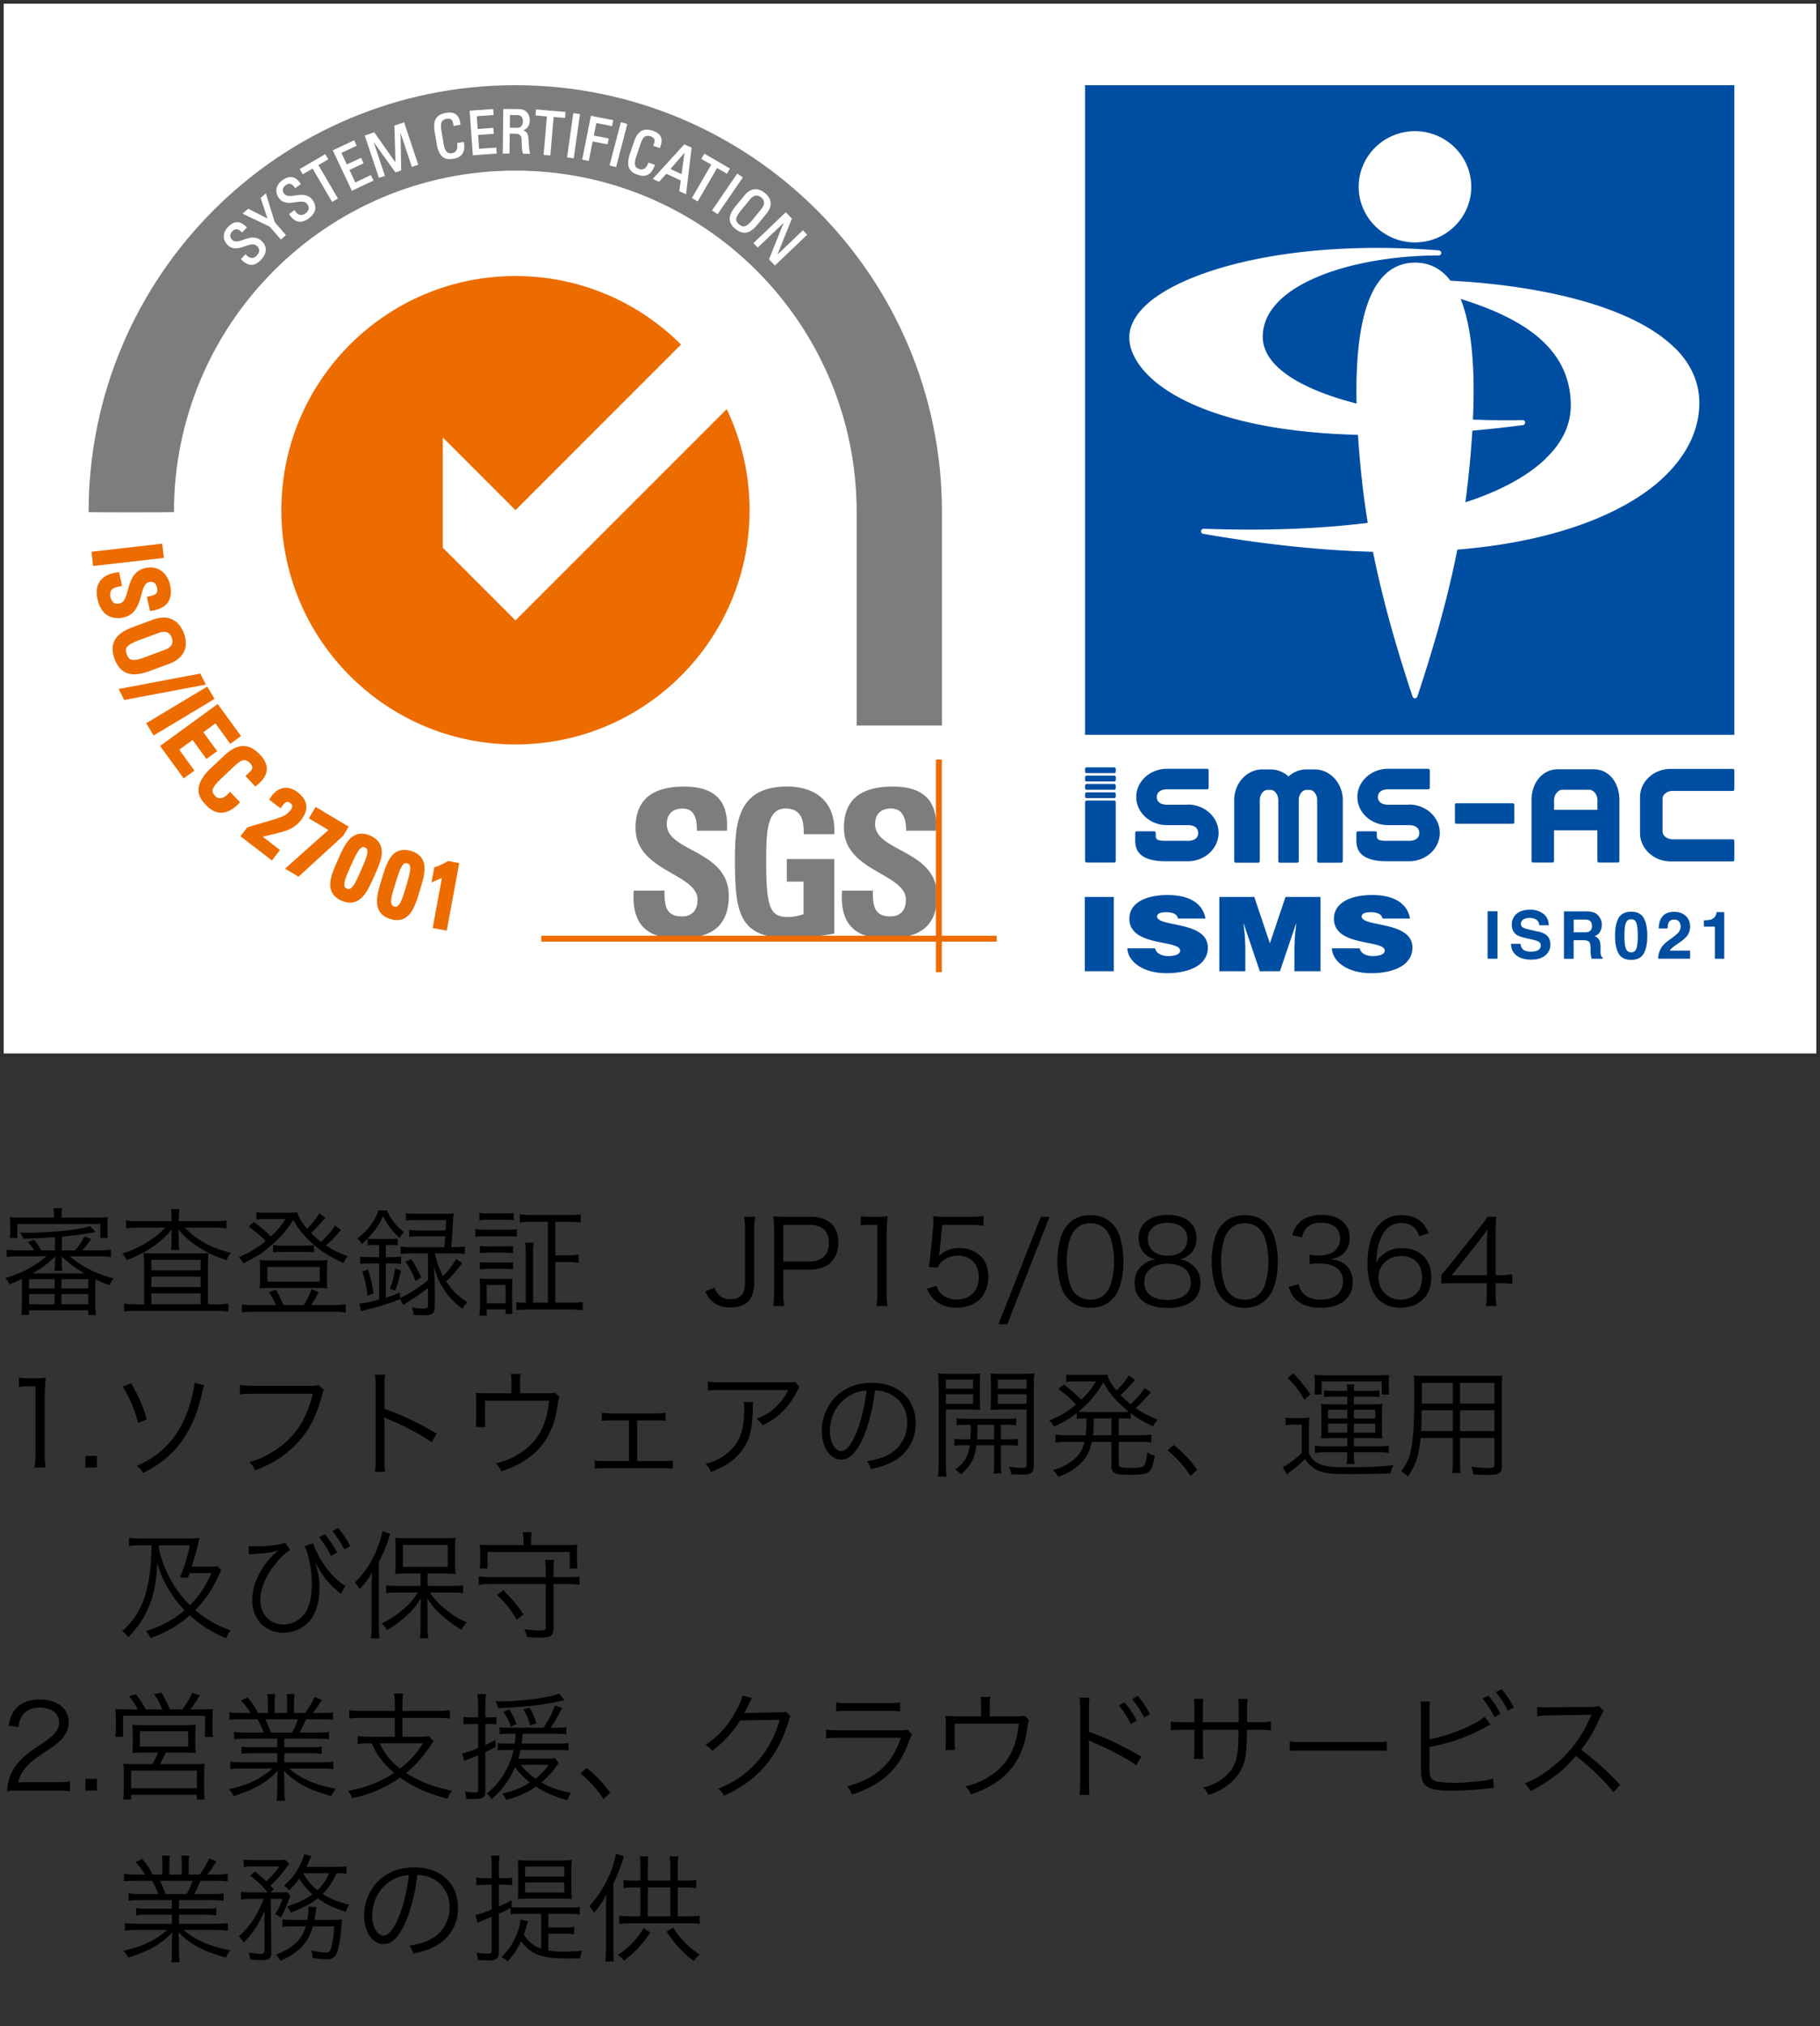
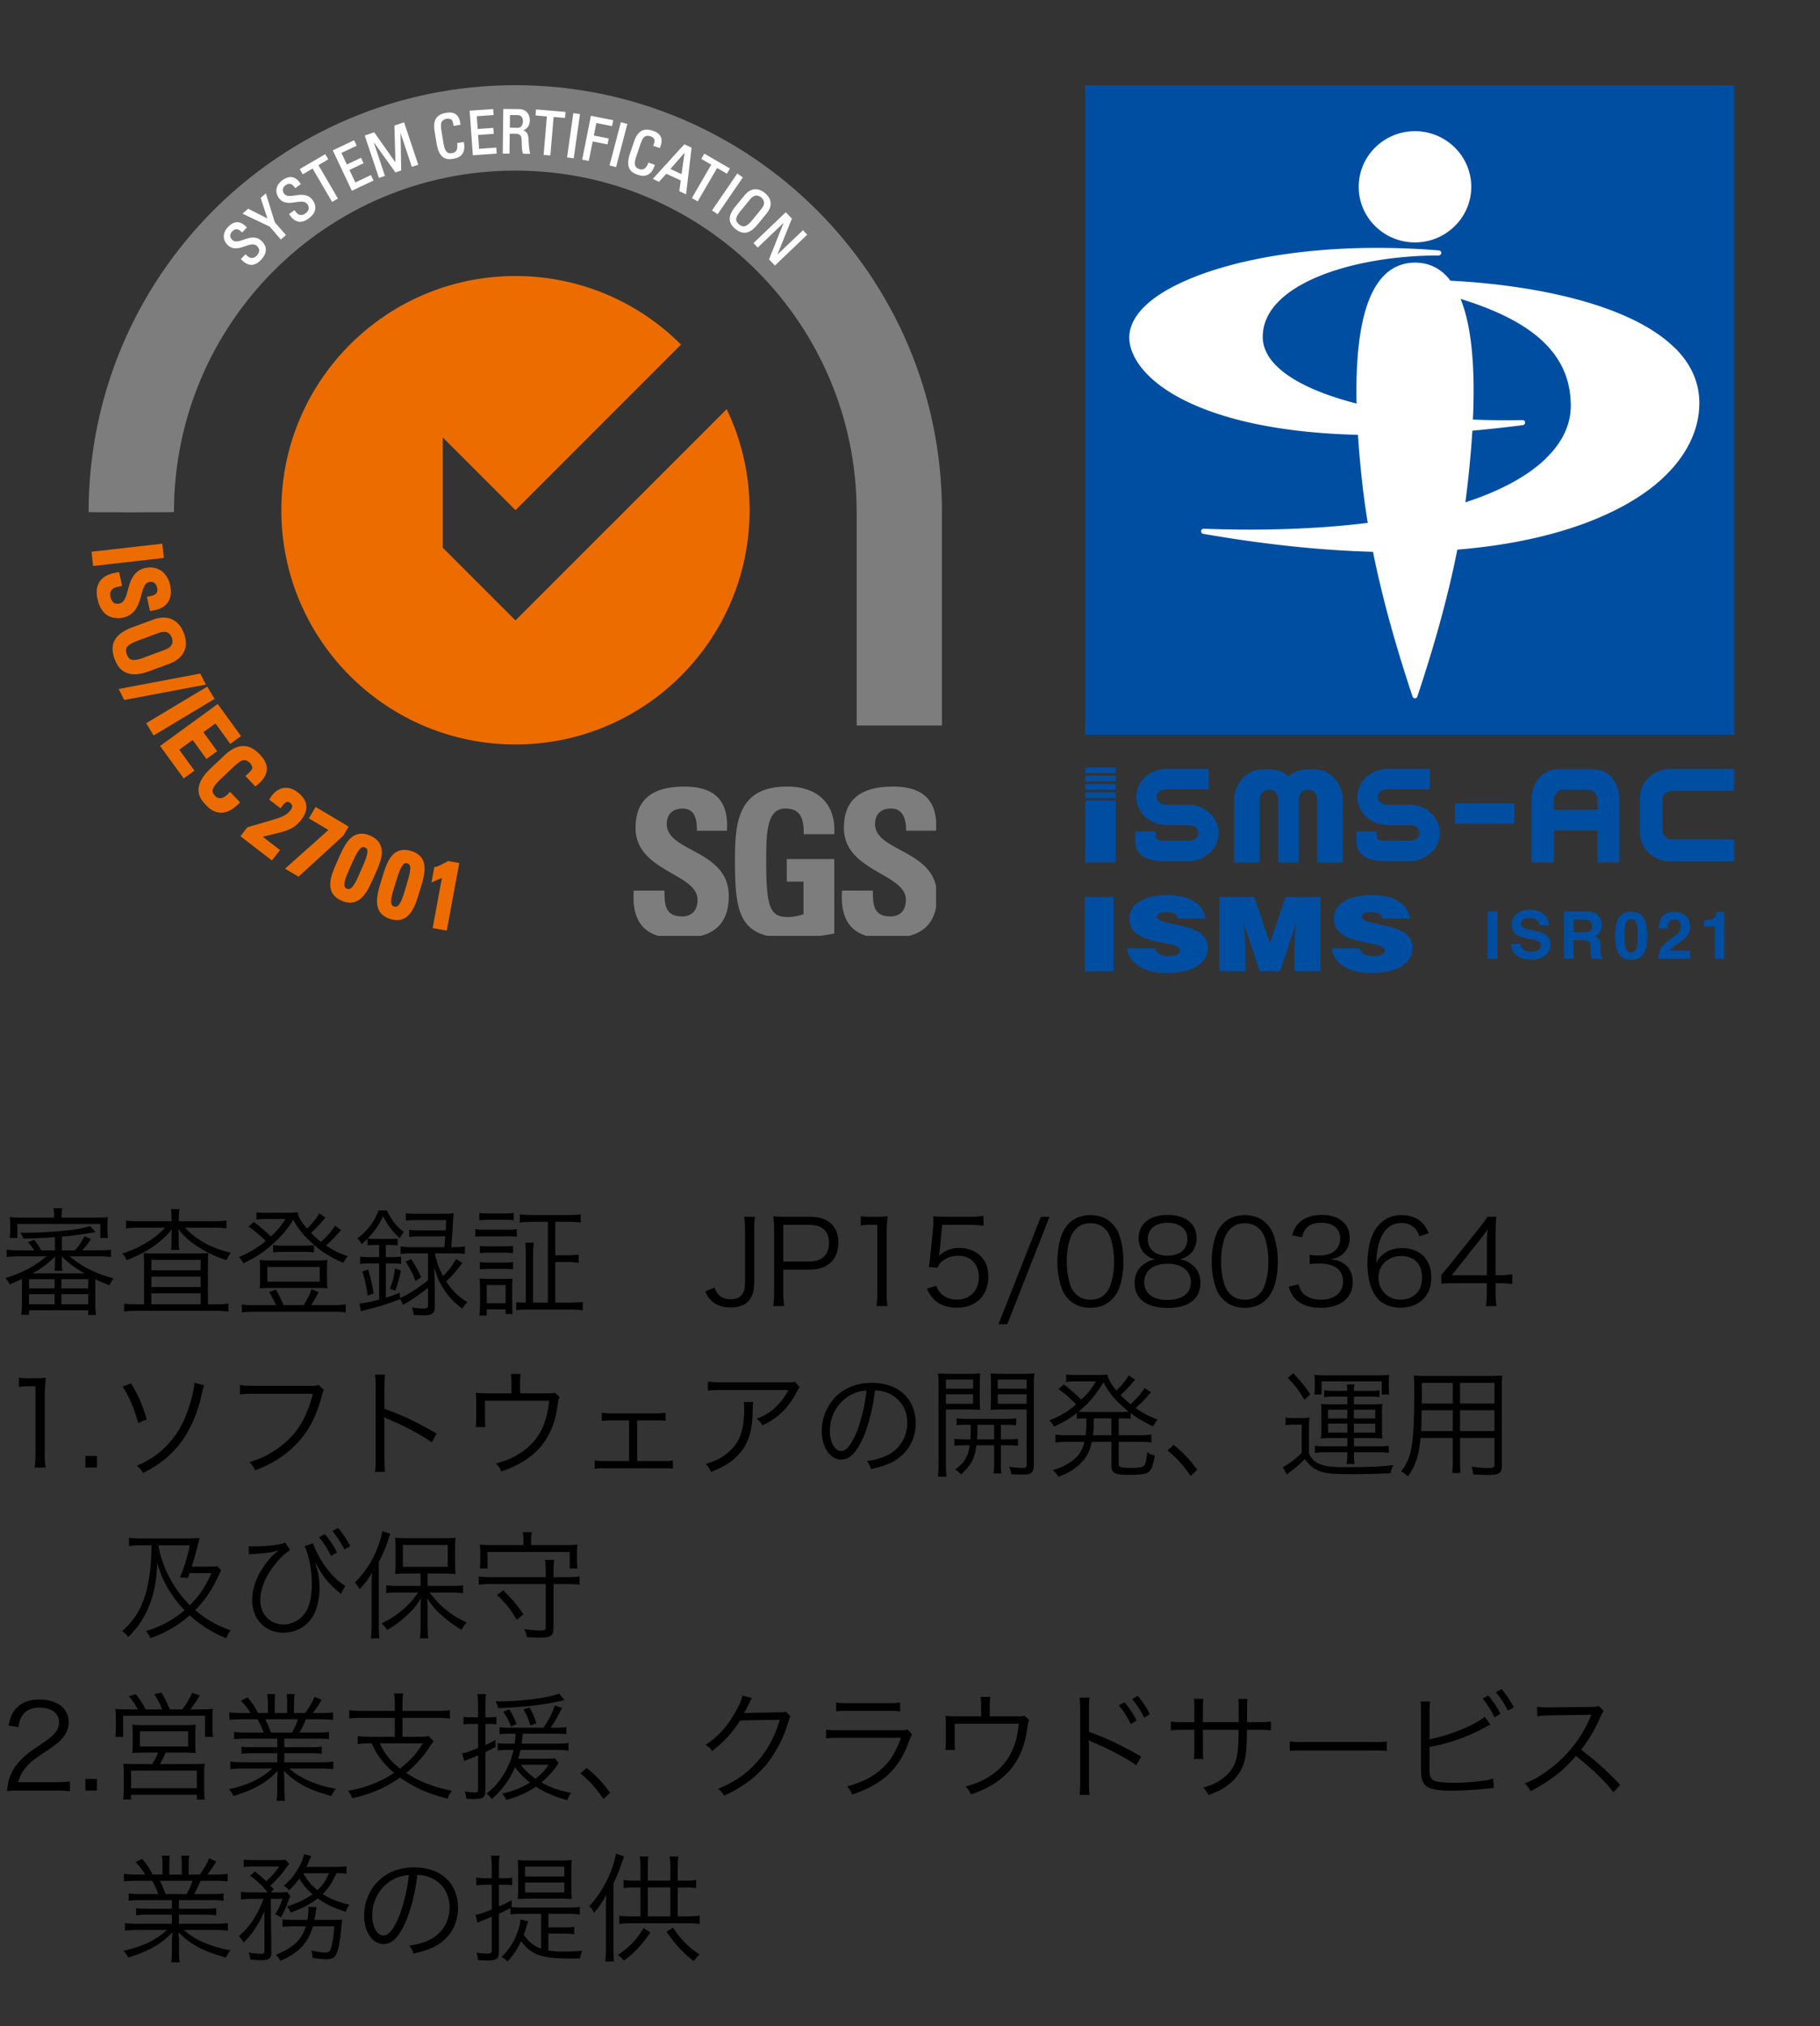
<svg xmlns="http://www.w3.org/2000/svg" width="124" height="138" fill="none">
  <rect width="100%" height="100%" fill="#333333" stroke="none" />
-   <path d="M.125.125h123.75v71.75H.125V.125z" fill="#fff" stroke="#303030" stroke-width=".25" />
  <path fill-rule="evenodd" clip-rule="evenodd" d="M64.177 49.412V34.875c0-16.058-13.016-29.073-29.074-29.073S6.037 18.822 6.037 34.88c0 .02 5.815.02 5.815 0 0-12.844 10.412-23.26 23.255-23.26 12.843 0 23.259 10.416 23.259 23.26v14.536h5.815l-.004-.004z" fill="#7D7D7D" />
  <path d="M35.122 42.256l-4.954-4.953v-7.509l4.954 4.954L46.399 23.47A15.898 15.898 0 0035.118 18.8c-8.809 0-15.948 7.14-15.948 15.952 0 8.812 7.14 15.952 15.948 15.952S51.07 43.56 51.07 34.752c0-2.465-.562-4.802-1.559-6.885l-14.393 14.39h.004z" fill="#ED6C00" />
  <path d="M44.834 63.74c-1.451-.447-1.747-1.698-1.657-3.084h2.096c0 .956.041 1.76 1.197 1.76.71 0 1.054-.456 1.054-1.136 0-1.805-4.224-1.916-4.224-4.893 0-1.566.751-2.813 3.31-2.813 2.042 0 3.055.915 2.916 3.006h-2.043c0-.75-.127-1.509-.971-1.509-.681 0-1.083.373-1.083 1.066 0 1.899 4.224 1.735 4.224 4.88 0 1.735-.853 2.444-1.895 2.723h-2.924zM54.758 56.814c.016-.93-.14-1.747-1.251-1.747-1.304 0-1.304 1.76-1.304 3.703 0 3.129.307 3.687 1.5 3.687.35 0 .726-.082 1.042-.193v-2.219h-1.14v-1.537h3.236v5.072a19.25 19.25 0 01-.972.16H52.28c-1.944-.484-2.207-2.021-2.207-5.08 0-2.523.128-5.09 3.556-5.09 2.054 0 3.334 1.148 3.21 3.244h-2.083zM60.806 53.57c1.833 0 2.834.714 2.973 2.321v.685h-2.042c0-.73-.18-1.509-1.03-1.509-.68 0-1.086.373-1.086 1.066 0 1.755 3.608 1.747 4.154 4.22v1.452c-.221 1.168-.956 1.702-1.825 1.935h-2.924c-1.451-.447-1.747-1.698-1.657-3.084h2.1c0 .956.041 1.76 1.198 1.76.705 0 1.053-.455 1.053-1.136 0-1.805-4.223-1.915-4.223-4.892 0-1.567.75-2.81 3.309-2.814v-.004z" fill="#7D7D7D" />
-   <path d="M36.878 63.732h31.027v.402H36.878v-.402z" fill="#ED6C00" />
-   <path d="M63.766 51.732h.402v14.48h-.402v-14.48z" fill="#ED6C00" />
  <path d="M17.823 16.413a.801.801 0 00-.574-.233c-.418 0-.837.266-1.144.262a.389.389 0 01-.283-.107.396.396 0 01-.136-.274.43.43 0 01.136-.296c.102-.106.197-.151.287-.151.11 0 .234.07.357.192l.028.029.328-.344-.028-.03c-.21-.216-.423-.327-.632-.327-.217 0-.426.115-.62.32-.188.192-.294.422-.294.652 0 .205.086.414.274.59.168.16.353.217.538.217.414 0 .836-.27 1.156-.266.11 0 .205.029.291.11.11.107.152.206.152.304 0 .12-.066.238-.172.353a.454.454 0 01-.324.156c-.103 0-.218-.046-.345-.164l-.061-.062-.029-.029-.029.03-.258.27-.029.029.029.028c.123.127.365.365.689.365.197 0 .418-.09.648-.336.193-.201.332-.439.332-.693 0-.201-.086-.406-.291-.599l.004.004zM18.115 13.168l-.357.312.008.024.455 1.378-1.312-.668-.385.336 1.853.886.759.877.348-.3-.762-.877-.607-1.968zM20.57 13.265c-.286 0-.581.082-.82.082-.172 0-.303-.037-.397-.168a.404.404 0 01-.086-.238c0-.131.082-.242.193-.324a.455.455 0 01.258-.098c.131 0 .25.094.369.262l.025.033.385-.275-.02-.032c-.197-.3-.427-.447-.677-.447-.18 0-.365.073-.554.209-.262.188-.418.443-.418.721 0 .165.058.333.172.497.185.258.443.328.698.328.287 0 .586-.082.828-.082.176 0 .311.04.41.172.07.098.098.189.098.267 0 .139-.09.266-.242.373a.47.47 0 01-.279.098c-.123 0-.25-.057-.377-.23l-.049-.07-.025-.032-.032.024-.304.218-.033.024.02.033c.112.164.341.492.73.496.169 0 .362-.061.579-.221.263-.189.463-.439.463-.742a.874.874 0 00-.188-.517c-.201-.279-.468-.353-.734-.353l.008-.008zM22.369 10.853l-.19-.316-.02-.037-.032.02-1.71.997.188.32.02.037.673-.394 1.329 2.272.398-.23-1.329-2.276.672-.393zM25.273 11.923l-1.062.504-.402-.853.963-.455-.155-.336-.017-.037-.968.455-.369-.787 1.038-.488-.156-.336-.016-.037-1.456.689 1.3 2.751.037-.016 1.44-.68-.157-.333-.02-.041zM26.872 8.553l.07 2.506-1.444-2.046-.648.217.968 2.887.373-.123.037-.012-.013-.041-.758-2.268 1.484 2.07.365-.122.03-.012-.046-2.551.77 2.309.399-.132.04-.012-.967-2.891-.66.221zM31.607 9.668l-.427.07-.04.008.007.041c.009.062.013.12.013.173 0 .393-.25.446-.34.467a.745.745 0 01-.132.012.325.325 0 01-.275-.127c-.082-.098-.151-.275-.2-.57l-.128-.783a2.512 2.512 0 01-.04-.414c0-.07.003-.111.011-.136l.017-.057a.28.28 0 01.078-.123.522.522 0 01.291-.14h.07c.082-.004.192.013.246.062.078.066.119.222.14.386v.04l.048-.008.386-.061.037-.008v-.037c-.029-.255-.095-.451-.218-.59-.123-.14-.295-.21-.52-.21-.07 0-.144.008-.222.02-.25.042-.455.12-.603.263-.147.148-.23.357-.225.652 0 .103.008.217.029.345l.135.824c.074.443.2.71.36.87a.7.7 0 00.517.2c.099 0 .197-.012.28-.029a.982.982 0 00.43-.155c.164-.115.307-.32.303-.665 0-.086-.008-.18-.028-.283l-.009-.04.009.003zM33.814 10.052l-1.173.082-.066-.943 1.067-.074-.03-.369v-.04l-1.065.077-.062-.87 1.148-.081-.028-.37v-.036l-1.608.11.218 3.04.04-.005 1.587-.11-.028-.37v-.04zM36.02 9.662c-.007-.3-.04-.484-.122-.607a.442.442 0 00-.259-.172c.283-.103.452-.349.456-.664v-.013c.004-.377-.197-.77-.743-.775L34.29 7.42l-.037 3.043h.419l.04.004.017-1.362h.402c.062.004.16.013.242.058.082.045.148.123.16.29.029.39-.004.776.106 1.002l.013.02h.418l.057.004-.016-.053c-.053-.177-.09-.644-.09-.767v.004zm-1.275-1.829l.53.008c.13 0 .217.054.27.132.053.073.082.18.082.278v.009c-.004.246-.123.447-.36.447h-.005l-.525-.009.008-.86v-.005zM36.517 7.454l-.028.37-.004.04.775.066-.222 2.62.419.037.04.004.222-2.624.775.065.033-.369v-.04l-.037-.005-1.973-.164zM39.061 7.706l-.426 3.014.414.057.04.005.005-.037.422-2.973-.414-.062-.04-.004zM40.63 8.378l1.07.213.073-.365.008-.04-1.521-.3-.595 2.985.041.008.37.074.04.004.263-1.324 1.013.2.074-.36.008-.041-1.013-.201.168-.853zM42.3 8.325l-.77 2.94.402.107.04.012.013-.04.758-2.904-.406-.107-.036-.008zM44.617 11.224l-.406-.14-.037-.012-.013.037c-.13.373-.32.43-.455.435a.362.362 0 01-.135-.025c-.185-.065-.312-.14-.316-.398 0-.119.029-.278.103-.488l.254-.75c.082-.238.143-.37.188-.439.046-.074.066-.082.083-.102.004-.013.102-.095.258-.09a.57.57 0 01.189.032c.065.02.217.111.25.201l.016.095c0 .09-.033.2-.074.311l-.016.041.04.013.37.127.037.012.016-.037c.07-.168.107-.324.107-.463 0-.312-.193-.542-.583-.673a1.305 1.305 0 00-.43-.082c-.373 0-.673.234-.865.82l-.271.792a2.07 2.07 0 00-.127.656c0 .562.398.722.66.808.07.024.201.07.361.07.267 0 .603-.14.783-.714l.013-.037zM46.608 9.847l-2.133 2.338.427.197.496-.546.984.455-.102.73.463.214.377-3.178-.488-.226-.02.02-.004-.004zm-.931 1.661l.963-1.103-.205 1.456-.758-.353zM49.53 11.832l.184-.32.02-.036-.036-.02-1.71-.99-.185.32-.02.038.676.39-1.32 2.275.397.23 1.321-2.276.672.39zM50.231 11.818l-1.718 2.514.381.258.02-.032 1.699-2.477-.382-.263zM51.612 15.294l.615-.75c.18-.222.279-.448.279-.677 0-.259-.127-.505-.394-.722-.213-.172-.426-.258-.631-.258-.28 0-.538.151-.759.422l-.615.75c-.258.316-.39.591-.39.845 0 .259.14.484.39.69.205.167.406.258.615.258.295 0 .582-.185.89-.562v.004zm-.373-.287c-.246.3-.427.41-.578.41-.099 0-.197-.045-.304-.131-.127-.107-.197-.205-.197-.337 0-.139.082-.324.296-.582l.635-.775c.172-.213.328-.27.455-.27.152 0 .267.086.316.127a.474.474 0 01.193.364c0 .111-.045.25-.18.419l-.632.775h-.004zM54.97 15.955l-.234-.246-.028-.029-1.74 1.661.985-2.452-.414-.435-2.202 2.104.262.275.029.028 1.763-1.685-.996 2.489.402.422 2.202-2.103-.029-.029z" fill="#fff" />
  <path d="M11.055 37.028l-4.819.55.107.968.205-.02L11.165 38l-.11-.972zM7.996 42.106c.123 0 .25-.012.39-.045a1.32 1.32 0 00.848-.557c.267-.39.349-.857.464-1.227.053-.184.115-.34.188-.443a.43.43 0 01.275-.188.545.545 0 01.131-.017c.127 0 .201.041.267.107a.576.576 0 01.14.283c.012.066.02.123.02.168 0 .14-.037.197-.11.263-.075.065-.21.123-.395.155l-.205.042.21.971.192-.032c.394-.066.702-.206.919-.431.213-.221.312-.52.312-.845 0-.143-.017-.29-.05-.443a1.68 1.68 0 00-.455-.869 1.269 1.269 0 00-.894-.349 1.7 1.7 0 00-.344.037 1.272 1.272 0 00-.816.554c-.255.385-.337.853-.451 1.218a1.58 1.58 0 01-.197.447.441.441 0 01-.283.193.852.852 0 01-.164.02c-.144 0-.222-.04-.296-.119a.794.794 0 01-.168-.369.67.67 0 01-.016-.156c0-.115.029-.213.094-.29.066-.083.177-.16.386-.206l.127-.029.2-.045-.04-.2-.16-.743-.197.037c-.189.037-.508.094-.796.287a1.154 1.154 0 00-.377.402 1.316 1.316 0 00-.156.648c0 .143.017.3.058.471.07.333.197.648.418.89.217.242.541.402.93.398v.012zM8.318 45.648c.226.184.513.278.837.278.3 0 .631-.073 1.013-.213l1.365-.504c.34-.127.62-.304.82-.542a1.3 1.3 0 00.308-.865c0-.213-.045-.434-.131-.668-.127-.345-.316-.615-.554-.8a1.341 1.341 0 00-.832-.27c-.234 0-.476.049-.726.143l-1.366.504c-.45.169-.791.361-1.025.607-.238.246-.36.554-.357.878 0 .217.05.443.136.68.119.325.283.587.508.772h.004zm1.485-.858c-.304.115-.533.16-.69.16-.147 0-.225-.032-.29-.09a.663.663 0 01-.18-.295.822.822 0 01-.062-.275c0-.11.028-.188.143-.3.115-.106.324-.229.652-.352l1.407-.52c.164-.062.295-.083.398-.083.192 0 .295.07.377.152.082.082.123.189.143.242.02.053.05.148.05.25 0 .094-.02.189-.09.287-.07.099-.202.21-.452.3l-1.406.52v.005zM13.646 45.875l-5.56 1.05.376.75.152-.028 5.413-1.022-.381-.75zM14.12 46.763L9.96 49.256l.505.837.172-.103 3.986-2.39-.505-.837zM13.123 50.397l.944 1.296.73-.533-.944-1.292.825-.598 1.012 1.394.73-.533-1.587-2.182-3.924 2.854.119.169 1.488 2.046.73-.533-1.033-1.423.91-.665zM15.536 54.083c-.25.234-.431.283-.55.283a.456.456 0 01-.316-.144 1.03 1.03 0 01-.143-.184.354.354 0 01-.045-.164c0-.07.02-.16.098-.291.078-.127.213-.291.418-.488l.862-.816c.27-.255.438-.378.533-.431a.348.348 0 01.094-.045c.02-.008.025-.004.074-.025l.061-.008c.09 0 .242.029.419.21.02.02.065.081.098.143a.43.43 0 01.053.168v.012a.414.414 0 01-.09.177c-.057.073-.14.155-.226.233l-.155.14.143.151.533.566.148-.123c.193-.16.348-.328.46-.508.11-.18.171-.377.171-.578 0-.332-.164-.652-.459-.96-.324-.344-.697-.59-1.14-.59-.418 0-.84.217-1.304.652l-.91.86c-.603.57-.837 1.05-.837 1.477 0 .246.078.455.18.623.103.173.23.308.333.414.061.066.18.193.352.304.168.11.398.21.673.21.344 0 .738-.16 1.148-.563l.144-.14-.681-.717-.148.14.009.012zM20.529 55.826c.217-.283.344-.57.344-.862 0-.192-.057-.377-.16-.545a1.786 1.786 0 00-.439-.463c-.254-.197-.525-.3-.791-.3-.414 0-.78.25-1.038.644l-.106.16.775.595.123-.169a.98.98 0 01.197-.209.274.274 0 01.164-.065c.04 0 .09.012.168.07.119.094.14.16.143.233a.429.429 0 01-.106.25c-.205.263-.382.382-.804.538-.418.151-1.058.315-2.087.627l-.062.02-.467.603.164.127 1.98 1.526.55-.714-1.173-.902c.652-.168 1.124-.262 1.51-.39.458-.147.803-.364 1.114-.77v-.004zM23.755 56.299l-2.251-1.341-.103.176-.357.603 1.333.792-2.956 2.636.918.546 3.047-2.789.37-.623zM26.01 58.019a1.13 1.13 0 00-.181-.632 1.369 1.369 0 00-.595-.467 1.44 1.44 0 00-.594-.14c-.218 0-.414.066-.583.177-.25.164-.434.414-.598.7-.164.284-.304.608-.447.932-.246.557-.509 1.12-.513 1.652 0 .222.05.443.18.636.128.193.325.353.591.467.205.09.398.136.582.136.218 0 .419-.066.587-.177.254-.164.439-.414.607-.697.164-.283.303-.602.447-.918.254-.574.52-1.136.525-1.67h-.009zm-2.158 1.062c.201-.451.37-.824.525-1.066a1.16 1.16 0 01.213-.259.272.272 0 01.156-.065c.033 0 .074.008.123.032a.261.261 0 01.128.099c.02.037.036.086.036.164 0 .127-.045.32-.13.553-.087.238-.214.521-.358.845-.127.291-.262.607-.406.837a1.13 1.13 0 01-.213.258c-.07.058-.123.074-.18.074a.308.308 0 01-.12-.029.256.256 0 01-.13-.106.343.343 0 01-.037-.177c0-.135.049-.328.127-.533.078-.205.18-.426.27-.635l-.004.008zM28.724 58.43c-.151-.213-.39-.373-.713-.471a1.624 1.624 0 00-.463-.074c-.238 0-.452.07-.624.193-.258.184-.426.463-.566.779-.14.315-.242.672-.352 1.029-.156.508-.32 1.021-.32 1.497 0 .258.053.512.2.73.148.217.39.381.71.48.16.049.312.073.455.073.238 0 .451-.07.624-.197.262-.184.43-.467.57-.779.139-.311.246-.664.352-1.013.16-.529.328-1.045.328-1.521 0-.258-.053-.513-.205-.726h.004zm-1.816 1.846c.151-.493.274-.894.406-1.153.065-.127.131-.221.184-.27a.226.226 0 01.152-.066c.029 0 .062.004.098.016.09.029.123.062.152.103.029.045.05.115.05.23 0 .278-.136.754-.32 1.357-.095.316-.193.66-.316.906a1.019 1.019 0 01-.189.279c-.066.057-.11.078-.176.078a.285.285 0 01-.095-.017c-.09-.028-.127-.061-.155-.114a.498.498 0 01-.05-.242c0-.287.14-.722.259-1.112v.005zM30.533 58.643l-.065.036a8.545 8.545 0 01-.406.21l-.214.098a.824.824 0 01-.127.045l-.131.029-.193 1.041.71-.307-.628 3.412.96.176.037-.2.812-4.401-.75-.14h-.005z" fill="#ED6C00" />
  <path d="M118.164 5.803H73.927v44.242h44.237V5.803z" fill="#004EA2" />
  <path d="M96.406 16.51c2.111 0 3.834-1.698 3.834-3.785 0-2.088-1.718-3.79-3.834-3.79-2.117 0-3.835 1.698-3.835 3.79 0 2.091 1.719 3.785 3.835 3.785zM114.11 23.703c-3.018-2.99-9.588-4.294-15.292-4.585-.057-.074-.11-.152-.172-.221-.599-.669-1.349-1.01-2.235-1.01-.885 0-1.64.341-2.239 1.01-1.258 1.41-1.84 4.297-1.746 8.59-2.457-.631-4.368-1.496-5.43-2.538-.64-.623-.963-1.3-.963-2.01 0-3.596 6.183-5.54 12.002-5.54a.173.173 0 00.012-.344c-10.079-.803-17.399 1.35-19.937 3.695-.775.714-1.169 1.468-1.169 2.239 0 .94.579 1.968 1.632 2.891 1.39 1.222 5.16 3.514 13.947 3.736.07 1.058.168 2.181.303 3.379.099.865.222 1.734.365 2.616-3.284.41-7.045.553-11.178.402a.181.181 0 00-.18.156.175.175 0 00.143.188c4.408.767 8.242 1.136 11.572 1.226.599 2.994 1.472 6.176 2.694 9.858.025.07.09.12.164.12.074 0 .14-.05.164-.12 1.243-3.744 2.124-6.97 2.723-10.005 7.918-.652 11.896-3.088 13.565-4.49 1.911-1.608 2.924-3.51 2.924-5.495 0-1.399-.562-2.666-1.673-3.765l.004.017zm-8.784 7.524c-1.259 1.214-3.12 2.215-5.486 2.985a71.65 71.65 0 00.475-4.88 87.28 87.28 0 003.445-.377.177.177 0 00.151-.184.172.172 0 00-.176-.16 51.307 51.307 0 01-3.383-.037c.168-3.678-.111-6.43-.84-8.218 4.219 1.313 7.508 3.33 7.508 7.27 0 1.297-.57 2.506-1.698 3.593l.004.008z" fill="#fff" />
  <path d="M102.026 62.066h-.673v3.232h.673v-3.232zM104.776 63.452l-.566-.136c-.217-.049-.361-.094-.43-.135a.273.273 0 01-.156-.258c0-.128.053-.226.16-.296a.77.77 0 01.426-.106c.16 0 .296.029.402.082.16.082.25.221.263.414h.648c-.013-.345-.14-.607-.382-.787a1.436 1.436 0 00-.882-.271c-.41 0-.725.094-.939.287a.929.929 0 00-.319.722c0 .315.11.55.328.697.127.09.365.172.709.246l.349.078c.205.045.352.094.447.152.094.057.143.139.143.246 0 .18-.098.307-.287.373a1.195 1.195 0 01-.398.053c-.27 0-.463-.066-.574-.2a.665.665 0 01-.123-.333h-.644c0 .336.123.599.365.791.242.193.579.288 1.005.288.426 0 .738-.099.968-.292a.922.922 0 00.34-.734c0-.295-.094-.508-.287-.66-.123-.098-.312-.176-.558-.234l-.008.013zM109.065 65.033a1.55 1.55 0 01-.017-.3v-.217c0-.225-.033-.393-.094-.504a.59.59 0 00-.316-.254.641.641 0 00.386-.316.967.967 0 00.053-.791 1.009 1.009 0 00-.164-.271.787.787 0 00-.304-.226 1.437 1.437 0 00-.508-.082h-1.546v3.232h.66v-1.267h.66c.189 0 .316.032.386.102.069.07.102.205.106.41v.3c.004.094.017.188.033.278.008.046.025.103.045.173h.747v-.082a.267.267 0 01-.123-.185h-.004zm-.796-1.587a.746.746 0 01-.324.053h-.726v-.869h.747c.139 0 .241.02.311.057.123.066.185.197.185.394 0 .18-.066.303-.193.365zM111.134 62.095c-.406 0-.689.143-.853.426-.164.283-.246.69-.246 1.214 0 .525.082.927.246 1.214.164.283.447.426.853.426.406 0 .689-.143.853-.426.164-.283.246-.69.246-1.214 0-.525-.082-.93-.246-1.214-.164-.283-.447-.426-.853-.426zm.365 2.477c-.058.192-.181.29-.365.29-.185 0-.308-.098-.369-.29-.062-.193-.09-.472-.09-.837s.028-.664.09-.849c.061-.184.184-.275.369-.275.184 0 .307.09.365.275.057.185.086.468.086.849 0 .381-.029.644-.086.837zM113.916 64.57a4.99 4.99 0 01.319-.242l.251-.176c.209-.148.36-.283.455-.406.139-.185.209-.394.209-.627 0-.308-.098-.554-.299-.739-.201-.184-.468-.278-.804-.278-.427 0-.722.16-.89.475-.086.168-.135.386-.148.656h.607c.008-.176.029-.307.07-.39.07-.143.197-.212.39-.212.139 0 .246.045.319.135.074.09.111.2.111.336a.654.654 0 01-.197.455c-.086.09-.27.238-.557.443-.333.238-.542.46-.632.673-.09.188-.139.397-.148.623h2.178v-.55h-1.386a.666.666 0 01.147-.172l.005-.004zM116.934 62.246a.566.566 0 01-.123.23.593.593 0 01-.307.168 2.8 2.8 0 01-.414.04v.427h.746v2.19h.64v-3.178h-.521c0 .029-.008.07-.025.127l.004-.004zM75.884 61.09H73.91v5.061h1.973v-5.06zM78.836 62.415c0-.18.193-.287.628-.287.192 0 .369.028.508.09.144.061.25.168.283.344h1.874c-.143-.885-.902-1.603-2.575-1.603-1.505 0-2.608.541-2.608 1.616 0 1.931 3.46 1.406 3.46 2.169 0 .238-.323.373-.82.373-.192 0-.401-.04-.561-.127a.599.599 0 01-.328-.402h-1.89c.04.915 1.078 1.694 2.669 1.694s2.817-.57 2.817-1.743c0-1.841-3.46-1.37-3.46-2.128l.003.004zM86.52 64.248l-1.062-3.157h-2.383v5.06h1.772v-1.714l-.041-.787-.086-.742h.016l1.099 3.243h1.37l1.095-3.243h.016l-.098.91-.025.787v1.546h1.772v-5.06h-2.383l-1.062 3.157zM92.774 62.415c0-.18.192-.287.627-.287.193 0 .37.028.508.09.144.061.25.168.283.344h1.875c-.144-.885-.903-1.603-2.576-1.603-1.505 0-2.608.541-2.608 1.616 0 1.931 3.461 1.406 3.461 2.169 0 .238-.324.373-.82.373-.193 0-.402-.04-.562-.127a.6.6 0 01-.328-.402h-1.89c.04.915 1.078 1.694 2.67 1.694 1.59 0 2.817-.57 2.817-1.743 0-1.841-3.462-1.37-3.462-2.128l.005.004zM80.937 54.809H79.51c-.373 0-.697-.156-.697-.525 0-.365.328-.525.697-.525h2.735c.058 0 .103-.05.103-.107v-1.185a.105.105 0 00-.103-.107H79.51c-1.157 0-2.096.861-2.096 1.92 0 1.057.94 1.919 2.096 1.919h1.427c.377 0 .697.147.697.533 0 .385-.32.533-.697.533h-1.566c-.562 0-.628-.123-.628-.353v-.184a.106.106 0 00-.106-.107H77.45a.109.109 0 00-.106.107v.537c0 .808.492 1.394 2.091 1.394h1.493c1.152 0 2.095-.865 2.095-1.931 0-1.067-.939-1.932-2.095-1.932l.008.013zM96.001 54.809h-1.427c-.373 0-.697-.156-.697-.525 0-.365.324-.525.697-.525h2.735c.058 0 .107-.05.107-.107v-1.185a.109.109 0 00-.107-.107h-2.735c-1.152 0-2.095.861-2.095 1.92 0 1.057.939 1.919 2.095 1.919h1.427c.377 0 .697.147.697.533 0 .385-.32.533-.697.533H94.435c-.562 0-.628-.123-.628-.353v-.184c0-.058-.049-.107-.102-.107H92.52a.109.109 0 00-.107.107v.537c0 .808.492 1.394 2.096 1.394H96c1.157 0 2.096-.865 2.096-1.931 0-1.067-.94-1.932-2.096-1.932v.013zM113.97 53.868h4.088a.105.105 0 00.107-.102v-1.292a.108.108 0 00-.107-.107h-4.228c-1.152 0-2.091.861-2.091 1.92v2.452c0 1.066.939 1.931 2.091 1.931h4.228a.106.106 0 00.107-.107v-1.291a.108.108 0 00-.107-.107h-4.088c-.377 0-.697-.246-.697-.533v-2.243c0-.279.324-.525.697-.525v.004zM99.228 54.712h3.839c.057 0 .106.045.106.106v1.186a.101.101 0 01-.102.102h-3.838a.106.106 0 01-.107-.106v-1.186c0-.057.045-.102.102-.102zM84.191 58.755h1.534a.105.105 0 00.107-.102v-4.158c0-.373.246-.697.525-.697h.209c.278 0 .525.323.525.697v4.158c0 .057.049.102.106.102h1.185a.102.102 0 00.103-.102v-4.158c0-.373.246-.697.525-.697h.209c.279 0 .525.323.525.697v4.158c0 .057.049.102.106.102h1.534a.102.102 0 00.103-.102v-4.158c0-1.153-.862-2.092-1.92-2.092h-.557c-.464 0-.89.18-1.222.48a1.82 1.82 0 00-1.222-.48h-.558c-1.058 0-1.92.94-1.92 2.092v4.158c0 .057.05.102.107.102h-.004zM108.835 58.46v.184c0 .058.049.103.103.103h1.291a.102.102 0 00.103-.103v-4.158c0-1.152-.685-2.091-1.743-2.091h-2.452c-1.062 0-1.792.939-1.792 2.09v4.16c0 .056.049.102.102.102h1.325a.106.106 0 00.107-.103v-2.091h2.952v1.91l.004-.003zm-2.952-3.306v-.668c0-.377.279-.697.57-.697h1.825c.278 0 .557.324.557.697v.668h-2.952zM74.03 54.525h1.881c.058 0 .107.046.107.107v4.01a.102.102 0 01-.103.103H74.03a.102.102 0 01-.102-.102v-4.011c0-.057.045-.107.106-.107h-.004zM74.03 52.262h1.881c.058 0 .107.045.107.106v.185a.102.102 0 01-.103.102H74.03a.102.102 0 01-.102-.102v-.185c0-.057.045-.102.102-.102v-.004zM74.033 52.826h1.882c.058 0 .107.045.107.107v.184a.106.106 0 01-.107.107H74.03a.102.102 0 01-.102-.103v-.184c0-.057.045-.107.106-.107v-.004zM74.03 53.393h1.881c.058 0 .107.045.107.106v.185a.106.106 0 01-.107.106H74.03a.102.102 0 01-.102-.102v-.185c0-.057.045-.102.102-.102v-.008zM74.03 53.966h1.881c.058 0 .107.045.107.106v.185a.102.102 0 01-.103.102H74.03a.102.102 0 01-.102-.102v-.185c0-.057.045-.102.102-.102v-.004z" fill="#004EA2" />
  <path d="M4.216 85.16h.88c.248-.248.416-.504.664-.96l.44.192a6.621 6.621 0 01-.592.768h1.144c.352 0 .592-.016.808-.048v.504a5.929 5.929 0 00-.808-.048h-2c.832.704 1.784 1.184 2.992 1.504a1.53 1.53 0 00-.28.464 10.773 10.773 0 01-.968-.408v1.648c0 .328.016.552.048.784h-.528v-.32h-4.04v.312h-.528c.032-.24.048-.496.048-.776v-1.672c-.296.144-.448.208-.84.376a1.303 1.303 0 00-.296-.432c1.136-.344 1.976-.784 2.808-1.48H1.264c-.312 0-.568.016-.808.048v-.504c.224.032.464.048.808.048h1.064a2.99 2.99 0 00-.424-.552l.416-.168c.256.32.336.44.496.72h.928v-.904a32.5 32.5 0 01-2.152.104 1.557 1.557 0 00-.216-.408c.192.008.352.008.448.008.688 0 1.488-.04 2.376-.12.896-.08 1.44-.176 1.936-.336l.376.408c-.832.152-1.456.24-2.296.312v.936zm-2.008 1.568H5.76c-.656-.376-1-.632-1.568-1.16.016.096.024.24.024.352v.224c0 .16.008.288.032.408h-.536c.024-.136.032-.248.032-.416v-.208c0-.112.008-.232.024-.352-.592.552-.976.84-1.56 1.152zm-.232.392v.632H3.72v-.632H1.976zm2.208 0v.632h1.832v-.632H4.184zm-2.208 1.024v.688H3.72v-.688H1.976zm2.208 0v.688h1.832v-.688H4.184zm-.496-5.216v-.072c0-.232-.016-.4-.048-.568h.6a3.134 3.134 0 00-.048.568v.072h2.352c.344 0 .576-.008.808-.032a3.484 3.484 0 00-.032.544v.312c0 .248.008.408.032.56h-.52v-.952H1.184v.952h-.52c.024-.168.032-.32.032-.56v-.312a3.55 3.55 0 00-.032-.544c.232.024.464.032.808.032h2.216zm8 .248v-.184c0-.272-.016-.44-.048-.64h.592c-.04.184-.048.352-.048.632v.192h2.432c.344 0 .592-.016.816-.048v.536a6.139 6.139 0 00-.816-.048H12.6c.816.856 1.792 1.384 3.128 1.712-.136.176-.168.232-.296.504-.744-.256-1.224-.472-1.768-.808-.648-.392-1.088-.768-1.512-1.312.016.232.024.4.024.512v.392c0 .208.008.36.048.512h-.576c.024-.144.04-.312.04-.52v-.384c0-.144.008-.312.016-.496-.704.888-1.752 1.608-3.072 2.096a1.583 1.583 0 00-.304-.448c1.128-.344 2.232-1.008 2.928-1.76H9.392c-.32 0-.552.016-.8.048v-.536c.2.032.464.048.824.048h2.272zm-1.872 5.656v-2.68c0-.336-.008-.544-.032-.808.216.016.472.024.832.024h2.688c.368 0 .648-.008.888-.024-.016.248-.024.528-.024.896v2.592h.568c.392 0 .608-.016.824-.048v.544a6.149 6.149 0 00-.848-.048H9.304c-.36 0-.616.016-.848.048v-.544c.208.04.44.048.832.048h.528zm.496-3.024v.712h3.36v-.712h-3.36zm0 1.144v.704h3.36v-.704h-3.36zm0 1.136v.744h3.36v-.744h-3.36zm12.512-4.616l.416.304c-.112.12-.112.12-.36.4-.192.208-.4.416-.664.648.496.336.816.496 1.48.736-.136.152-.192.24-.296.456-.984-.432-1.584-.824-2.296-1.496-.512-.488-.8-.856-1.128-1.448A6.404 6.404 0 0118.72 84.6c-.672.632-1.224 1-2.144 1.448a1.331 1.331 0 00-.304-.424c.752-.328 1.264-.632 1.832-1.104a8.68 8.68 0 00-1.168-.976l.352-.32c.48.36.752.592 1.168.992.448-.424.696-.72.992-1.192h-1.456c-.136 0-.304.016-.52.04v-.504c.168.032.296.04.576.04h1.512c.376 0 .528-.008.712-.032.056.312.248.648.648 1.112.352-.344.672-.744.832-1.04l.416.296c-.512.592-.664.752-.976 1.04.232.232.408.392.68.608.456-.432.76-.776.952-1.112zm-5.568 5.416H18.8a5.247 5.247 0 00-.472-.88l.472-.168c.224.392.336.624.512 1.048h1.384a5.51 5.51 0 00.536-1.088l.472.216c-.216.416-.344.64-.504.872h1.568c.352 0 .56-.016.784-.048v.552a5.413 5.413 0 00-.8-.048h-5.48c-.344 0-.56.016-.792.048v-.552c.224.04.424.048.776.048zm1.352-3.584V84.8c.176.032.328.04.632.04h1.528c.304 0 .456-.008.624-.04v.504a3.376 3.376 0 00-.632-.04h-1.504c-.296 0-.48.008-.648.04zm3.072 2.416h-3.376c-.264 0-.432.008-.616.024.024-.2.032-.336.032-.536v-.856c0-.2-.008-.344-.032-.536.208.024.368.032.64.032h3.344c.272 0 .448-.008.64-.032a3.574 3.574 0 00-.032.536v.856c0 .24 0 .344.032.536a6.95 6.95 0 00-.632-.024zm-3.464-1.432v1h3.568v-1h-3.568zM29.16 88.92v-1.208c-.272.216-.432.336-.656.496-.144.104-.144.104-.792.52-.136.088-.136.088-.24.152l-.208-.4a16.47 16.47 0 01-2.192.696 4.639 4.639 0 00-.48.136l-.104-.536c.336-.016.72-.096 1.344-.264v-2.464h-.552c-.32 0-.52.008-.744.04v-.504c.208.032.416.04.752.04h.544v-.832h-.272c-.192 0-.336.008-.52.032v-.456c-.136.136-.208.2-.4.368-.112-.216-.128-.24-.288-.392.688-.52 1.168-1.152 1.44-1.904h.568c.312.664.616 1.048 1.16 1.472-.128.152-.192.24-.288.416-.56-.528-.792-.848-1.128-1.496-.296.616-.576 1.032-1.056 1.52.136.024.312.032.528.032h.984c.232 0 .376-.008.536-.032v.472a3.506 3.506 0 00-.536-.032h-.272v.832h.336c.312 0 .496-.008.704-.04v.504c-.2-.032-.392-.04-.704-.04h-.336v2.336c.352-.112.512-.168.952-.344l.016.368c.536-.232 1.256-.696 1.904-1.208v-1.832h-1.136a4.36 4.36 0 00-.728.04v-.512c.208.032.424.048.728.048h2.248c.04-.384.04-.4.064-.736h-1.768c-.32 0-.472.008-.688.04v-.488c.192.032.352.04.688.04h1.8c.008-.24.016-.32.032-.704h-1.984c-.344 0-.552.008-.76.04v-.504c.216.032.408.04.76.04h1.728c.344 0 .552-.008.776-.032-.032.176-.032.176-.072.832-.024.416-.048.784-.104 1.472h.176c.32 0 .536-.016.752-.048v.512a4.697 4.697 0 00-.744-.04h-1.296v.024c.152.648.272.992.552 1.512.384-.376.632-.704.896-1.16l.416.28c-.432.576-.744.928-1.096 1.256.4.608.808 1.008 1.448 1.416-.136.12-.24.256-.344.44-.584-.432-.952-.824-1.328-1.424-.272-.44-.4-.736-.6-1.416.032.728.048 1.032.048 1.48v1.208c0 .456-.168.6-.704.6-.168 0-.408-.008-.744-.032a1.873 1.873 0 00-.104-.504c.288.048.544.072.752.072.272 0 .336-.04.336-.2zm-3.704-.824l-.416.144a8.166 8.166 0 00-.352-1.64l.392-.128c.176.56.264.936.376 1.624zm1.472-.192l-.36-.128c.192-.504.28-.848.344-1.392l.4.152c-.112.536-.208.88-.384 1.368zm.704-1.968l.384-.184c.344.544.48.792.68 1.248l-.392.248a5.652 5.652 0 00-.672-1.312zm9.696 2.784v-5.504H36.24c-.344 0-.584.016-.824.048v-.56c.224.032.464.048.824.048h2.496c.352 0 .6-.016.824-.048v.56a5.853 5.853 0 00-.824-.048h-.904v2.28h.816c.344 0 .56-.016.776-.048v.56a5.062 5.062 0 00-.776-.048h-.816v2.76h1.064c.328 0 .576-.016.808-.048v.568a5.653 5.653 0 00-.816-.048h-2.896c-.392 0-.616.008-.816.04v-.544c.176.024.288.032.648.032v-3.272c0-.344-.008-.552-.048-.808h.592a5.31 5.31 0 00-.048.808v3.272h1.008zm-4.672-5.608v-.504c.2.032.32.04.608.04h1.128c.28 0 .408-.008.608-.04v.504a4.424 4.424 0 00-.608-.032h-1.128c-.248 0-.416.008-.608.032zm-.272 1.12v-.52c.184.032.336.04.64.04h1.544c.328 0 .456-.008.64-.04v.52a3.67 3.67 0 00-.576-.032h-1.608c-.288 0-.448.008-.64.032zm.312 1.12v-.496c.16.024.296.032.576.032h1.112c.28 0 .416-.008.568-.032v.496a3.893 3.893 0 00-.568-.032h-1.112c-.272 0-.392.008-.576.032zm0 1.104v-.496c.152.024.304.032.576.032h1.112c.28 0 .4-.008.568-.032v.496a3.755 3.755 0 00-.568-.032h-1.112c-.272 0-.416.008-.576.032zm.464 3.144h-.504c.032-.232.048-.448.048-.768v-1.088c0-.272-.008-.464-.04-.672.208.024.408.032.64.032h1.04c.344 0 .432 0 .576-.024a6.365 6.365 0 00-.024.632v1.136c0 .312.008.496.024.648h-.472v-.32H33.16v.424zm0-2.08v1.24h1.288v-1.24H33.16zm17.536-4.648h.752a4.841 4.841 0 00-.064.896v3.568c0 .544-.104.92-.328 1.208-.264.336-.704.504-1.288.504-.56 0-1.016-.168-1.32-.48-.152-.152-.24-.288-.4-.608l.632-.264c.104.248.168.36.28.48.192.208.472.312.816.312.68 0 .984-.352.984-1.152v-3.568c0-.384-.016-.616-.064-.896zm2.735 6.08h-.752c.047-.288.063-.52.063-.896V83.76c0-.328-.015-.576-.063-.912.288.016.511.024.88.024h1.632c1.231 0 1.927.632 1.927 1.744 0 1.176-.72 1.856-1.968 1.856h-1.783v1.576c0 .384.016.632.064.904zm-.064-3.032h1.784c.847 0 1.327-.456 1.327-1.272 0-.8-.464-1.224-1.328-1.224h-1.783v2.496zm5.28-2.456v-.632c.208.032.36.04.664.04h.504c.272 0 .4-.008.664-.04-.048.488-.072.896-.072 1.328v3.888c0 .376.016.608.064.904h-.76c.048-.28.064-.536.064-.904v-4.632h-.432c-.256 0-.464.016-.696.048zm5.546-.04l-.168 1.768c-.016.144-.016.144-.064.36a1.944 1.944 0 011.4-.552c.584 0 1.08.192 1.44.544.36.344.536.816.536 1.408 0 1.288-.84 2.112-2.16 2.112-.624 0-1.144-.184-1.528-.544-.2-.2-.312-.368-.504-.752l.656-.192c.08.224.136.328.256.464.272.304.672.472 1.136.472.896 0 1.496-.608 1.496-1.528 0-.88-.552-1.456-1.4-1.456-.408 0-.76.112-1.048.336-.192.152-.28.264-.368.48l-.6-.056c.064-.312.088-.48.12-.824l.176-1.808c.016-.232.024-.328.024-.48 0-.112 0-.144-.016-.344.248.032.376.04.848.04h1.648c.432 0 .616-.016.936-.064v.68a5.55 5.55 0 00-.936-.064h-1.88zm6.722-.552h.592l-2.88 7.32h-.6l2.888-7.32zm3.373 6.2c-.592 0-1.088-.192-1.464-.568a1.987 1.987 0 01-.48-.736 5.527 5.527 0 01-.304-1.848c0-.848.184-1.712.464-2.176.384-.648 1-.984 1.792-.984.592 0 1.104.192 1.464.568.224.224.384.472.48.736.2.552.304 1.192.304 1.856 0 .968-.208 1.824-.56 2.312-.4.56-.96.84-1.696.84zm0-5.76c-.416 0-.744.136-1 .408a1.634 1.634 0 00-.36.584 4.962 4.962 0 00-.248 1.616c0 .744.16 1.528.376 1.904.28.464.696.696 1.24.696.4 0 .744-.128.984-.376.176-.184.304-.392.376-.624a4.962 4.962 0 00.248-1.616c0-.696-.152-1.488-.36-1.864-.264-.48-.696-.728-1.256-.728zm6.074 2.456c.336.048.56.144.824.344.4.296.6.72.6 1.256 0 1.096-.8 1.712-2.208 1.712-1.464 0-2.272-.608-2.272-1.712 0-.576.232-1.016.712-1.328.248-.16.424-.224.72-.272-.704-.128-1.16-.696-1.16-1.44 0-.968.76-1.584 1.968-1.584 1.224 0 1.976.6 1.976 1.584 0 .744-.448 1.304-1.16 1.44zm-.816-2.488c-.816 0-1.344.432-1.344 1.096 0 .712.512 1.144 1.352 1.144.84 0 1.344-.432 1.344-1.144 0-.672-.528-1.096-1.352-1.096zm0 2.792c-.984 0-1.584.48-1.584 1.256 0 .76.584 1.208 1.576 1.208.56 0 1.016-.144 1.288-.416.2-.184.304-.464.304-.792 0-.784-.6-1.256-1.584-1.256zm5.258 3c-.592 0-1.088-.192-1.464-.568a1.987 1.987 0 01-.48-.736 5.527 5.527 0 01-.304-1.848c0-.848.184-1.712.464-2.176.384-.648 1-.984 1.792-.984.592 0 1.104.192 1.464.568.224.224.384.472.48.736.2.552.304 1.192.304 1.856 0 .968-.208 1.824-.56 2.312-.4.56-.96.84-1.696.84zm0-5.76c-.416 0-.744.136-1 .408a1.634 1.634 0 00-.36.584 4.962 4.962 0 00-.248 1.616c0 .744.16 1.528.376 1.904.28.464.696.696 1.24.696.4 0 .744-.128.984-.376.176-.184.304-.392.376-.624a4.962 4.962 0 00.248-1.616c0-.696-.152-1.488-.36-1.864-.264-.48-.696-.728-1.256-.728zm2.993 4.328l.672-.168c.129.416.24.584.489.76.272.192.624.288 1.032.288.928 0 1.511-.48 1.511-1.24 0-.792-.568-1.224-1.632-1.224a5.61 5.61 0 00-.64.04v-.632c.184.032.377.048.593.048.528 0 .92-.12 1.168-.368.2-.192.32-.488.32-.776 0-.688-.48-1.088-1.288-1.088-.489 0-.84.136-1.065.424-.111.144-.167.272-.255.568l-.665-.144c.136-.408.232-.592.432-.8.353-.384.897-.584 1.593-.584 1.16 0 1.895.608 1.895 1.568 0 .488-.207.92-.56 1.168-.208.152-.384.216-.752.288.465.048.713.136.984.344.352.272.536.696.536 1.208 0 1.08-.832 1.752-2.168 1.752-.808 0-1.407-.224-1.791-.656-.169-.192-.264-.368-.409-.776zm9.554-3.648l-.64.208c-.104-.256-.16-.368-.28-.504-.24-.264-.552-.4-.952-.4-.624 0-1.096.336-1.384.992-.208.48-.28.848-.336 1.72.144-.248.224-.36.4-.512.376-.336.8-.488 1.352-.488 1.24 0 2.008.768 2.008 2 0 1.24-.832 2.056-2.096 2.056-.568 0-1.104-.184-1.448-.504-.52-.48-.808-1.376-.808-2.512 0-1 .224-1.896.608-2.416.424-.576.992-.872 1.688-.872.48 0 .912.12 1.216.336.28.2.44.416.672.896zm-.464 3.032c0-.944-.528-1.48-1.464-1.48-.4 0-.824.176-1.104.456a1.4 1.4 0 00-.4 1.016c0 .864.648 1.504 1.512 1.504.52 0 1-.248 1.248-.648.128-.208.208-.536.208-.848zm1.314.408v-.6c.168-.192.352-.416.52-.616l2.024-2.528c.272-.336.416-.536.6-.816h.6c-.04.472-.048.72-.048 1.352v2.624h.304c.336 0 .544-.016.832-.056v.664a5.48 5.48 0 00-.84-.056h-.296v.688c0 .384.016.568.064.864h-.728c.048-.28.064-.504.064-.864V87.4h-2.144c-.448 0-.688.008-.952.032zm3.104-.576v-2.032c0-.424.008-.68.048-1.088-.168.24-.368.504-.6.8l-1.84 2.32h2.392zM1.288 94.464v-.632c.208.032.36.04.664.04h.504c.272 0 .4-.008.664-.04-.048.488-.072.896-.072 1.328v3.888c0 .376.016.608.064.904h-.76c.048-.28.064-.536.064-.904v-4.632h-.432c-.256 0-.464.016-.696.048zm4.53 4.696h.792v.792h-.792v-.792zm2.546-4.72l.568-.224c.52.888.736 1.368 1.072 2.456l-.592.248c-.248-.936-.6-1.768-1.048-2.48zm4.88-.264l.672.176c-.08.208-.08.208-.208.76-.336 1.472-.968 2.736-1.824 3.656-.608.648-1.256 1.12-2.136 1.552-.16-.264-.224-.336-.424-.488.896-.392 1.504-.808 2.104-1.448.832-.88 1.376-2.016 1.72-3.544.064-.296.08-.424.096-.664zm8.456.144l.368.352c-.056.088-.056.088-.168.496-.424 1.536-1.032 2.584-2.008 3.472-.744.672-1.432 1.088-2.512 1.504a1.514 1.514 0 00-.392-.56c.72-.216 1.192-.432 1.808-.848 1.312-.872 2.064-2.016 2.52-3.808h-4.072c-.408 0-.632.008-.896.048v-.648c.304.048.464.056.904.056h3.936c.32 0 .376-.008.512-.064zm4.536 5.928h-.688c.032-.216.048-.408.048-.84V94.44c0-.424-.016-.616-.048-.816h.688c-.032.208-.04.376-.04.832v1.496c1.232.44 2.16.88 3.56 1.688l-.344.592c-.752-.528-1.856-1.12-2.984-1.584a.883.883 0 01-.248-.136l-.016.008c.024.16.032.272.032.472V99.4c0 .448.008.624.04.848zm9.2-5.352h1.688c.496 0 .528 0 .672-.048l.328.312c-.072.128-.072.128-.176.808-.192 1.208-.68 2.192-1.448 2.92-.608.568-1.384 1.008-2.344 1.328-.112-.24-.16-.32-.368-.544.76-.2 1.232-.416 1.768-.776 1.12-.776 1.704-1.872 1.856-3.496h-4.368v1.2c0 .256.008.44.024.592h-.656a6.03 6.03 0 00.032-.6v-1.08c0-.248-.008-.456-.032-.648.248.024.432.032.736.032h1.696v-.808c0-.232-.008-.32-.04-.512h.672a3.14 3.14 0 00-.04.504v.816zm7.976 1.848v2.768h1.712c.376 0 .52-.008.72-.04v.56a5.802 5.802 0 00-.728-.032h-3.872c-.344 0-.536.008-.728.032v-.568c.208.04.336.048.72.048h1.624v-2.768h-1.144c-.352 0-.528.008-.712.032v-.56c.2.032.392.048.712.048h2.92c.328 0 .52-.016.712-.048v.56c-.216-.032-.28-.032-.704-.032h-1.232zm10.744-2.648l.32.384c-.08.104-.096.128-.192.32-.552 1.072-1.296 1.8-2.336 2.28-.12-.2-.184-.272-.392-.456.56-.216.888-.408 1.264-.76.368-.344.664-.736.896-1.192h-4.544c-.44 0-.648.008-.944.04v-.616c.272.04.496.056.952.056h4.296c.536 0 .536 0 .68-.056zm-3.488 1.392h.648c-.024.144-.024.144-.032.56-.024 1.336-.248 2.128-.792 2.816-.488.616-1.08 1.016-2.048 1.384a1.565 1.565 0 00-.368-.536c.648-.192 1.048-.392 1.464-.736.848-.68 1.16-1.496 1.16-3.056 0-.224-.008-.28-.032-.432zm8.944-.792c-.12 1.112-.424 2.336-.784 3.176-.464 1.056-.936 1.536-1.512 1.536-.76 0-1.328-.832-1.328-1.952 0-.816.304-1.608.84-2.208.64-.704 1.512-1.064 2.584-1.064.896 0 1.68.28 2.2.792.504.488.776 1.184.776 1.952 0 1.24-.672 2.264-1.832 2.76-.36.152-.664.248-1.216.368a1.271 1.271 0 00-.28-.536c.584-.096.96-.2 1.336-.376.88-.4 1.416-1.256 1.416-2.24 0-.912-.464-1.648-1.272-2.008-.296-.128-.528-.184-.928-.2zm-.576.008c-.48.04-.824.152-1.192.376-.808.488-1.304 1.392-1.304 2.384 0 .768.336 1.36.768 1.36.336 0 .656-.376 1-1.16.328-.752.624-1.936.728-2.96zm7.104 2.336h-.208c-.336 0-.576.008-.76.032V96.6c.216.032.4.04.76.04h2.536c.368 0 .544-.008.768-.04v.472a6.216 6.216 0 00-.76-.032h-.288v.992h.4c.368 0 .576-.008.768-.04v.48c-.2-.032-.416-.04-.768-.04h-.4v1.232c0 .36.008.536.048.688h-.552c.04-.168.048-.352.048-.688v-1.232h-1.208c-.104.896-.376 1.4-1.056 1.984a1.465 1.465 0 00-.4-.328c.376-.28.544-.448.696-.704.16-.256.256-.568.304-.952h-.28c-.352 0-.568.008-.768.04v-.48c.192.032.408.04.768.04h.32c.024-.384.024-.384.032-.992zm1.592 0h-1.136v.184c0 .248-.016.536-.032.808h1.168v-.992zM64.444 96v3.672c0 .44.016.688.048.896H63.9a5.98 5.98 0 00.048-.896v-5.256c0-.392-.008-.624-.032-.88.216.024.44.032.84.032h1.216c.392 0 .584-.008.808-.032-.016.224-.024.464-.024.76v.984c0 .32.008.544.024.744a10.416 10.416 0 00-.808-.024h-1.528zm0-2.04v.616H66.3v-.616h-1.856zm0 1v.648H66.3v-.648h-1.856zm5.992-.544v5.36c0 .344-.08.512-.288.6-.112.04-.232.056-.568.056-.096 0-.52-.016-.68-.024a1.582 1.582 0 00-.152-.512c.312.048.672.08.888.08.256 0 .312-.04.312-.224V96h-1.64c-.336 0-.592.008-.816.024.016-.232.024-.424.024-.744v-.984c0-.296-.008-.496-.024-.76.224.024.424.032.824.032h1.32c.4 0 .616-.008.84-.032-.032.296-.04.52-.04.88zm-2.456-.456v.616h1.968v-.616H67.98zm0 1v.648h1.968v-.648H67.98zm4.72 2.792h1.264a8.32 8.32 0 00.056-1.152c-.272 0-.456.008-.656.032v-.392c-.512.4-.856.6-1.552.92a1.552 1.552 0 00-.32-.416c.784-.32 1.256-.6 1.824-1.088-.488-.504-.72-.704-1.208-1.048l.376-.312c.488.376.792.64 1.184 1.032.504-.496.632-.648 1.008-1.248h-1.512c-.136 0-.304.008-.52.04v-.512c.136.024.32.04.576.04h1.52c.368 0 .552-.008.712-.032.056.312.24.656.616 1.088.336-.32.68-.744.832-1.024l.44.288c-.072.064-.096.096-.168.184-.304.36-.504.576-.824.864.224.224.416.4.68.624.416-.384.76-.776.952-1.104l.44.288-.384.424c-.2.224-.384.4-.664.648.512.36.832.528 1.504.792a1.95 1.95 0 00-.312.464c-.688-.328-1.008-.52-1.528-.904v.384a5.617 5.617 0 00-.68-.032h-.136v1.152h1.424c.36 0 .584-.016.8-.048v.544a5.565 5.565 0 00-.8-.048H76.22v1.512c0 .128.032.176.16.216.096.032.344.048.616.048.624 0 .848-.04.96-.168.096-.112.16-.4.208-.904.2.136.336.192.512.232-.096.584-.192.888-.352 1.056-.168.192-.52.256-1.384.256-.992 0-1.216-.112-1.216-.6V98.2h-1.336c-.112.536-.288.92-.568 1.256a3.655 3.655 0 01-.912.76c-.224.136-.4.216-.8.368a1.812 1.812 0 00-.376-.456c.576-.176.84-.304 1.224-.568.52-.36.776-.736.928-1.36H72.7c-.336 0-.552.016-.792.048v-.544c.216.032.44.048.792.048zm3.024-1.152h-1.2c-.016.8-.016.8-.056 1.152h1.256V96.6zm-1.64-.432h2.248c.272 0 .4-.008.568-.024-.832-.672-1.304-1.216-1.72-1.992-.528.864-.976 1.392-1.696 1.992.184.016.32.024.6.024zm5.464 2.616l.416-.376c.656.528 1.064.96 1.608 1.696l-.448.424c-.512-.744-.976-1.248-1.576-1.744zm12.248-.84h-1.184c-.248 0-.416.008-.616.032.024-.184.032-.288.032-.52v-1.304c0-.248-.008-.36-.032-.536.184.024.352.032.616.032h1.184v-.528h-.968c-.272 0-.432.008-.616.04v-.472c.176.032.336.04.608.04h.976a2.556 2.556 0 00-.04-.432h.528c-.032.152-.032.224-.04.432h1.152c.288 0 .416-.008.592-.032v.464a3.293 3.293 0 00-.616-.04h-1.128v.528h1.32c.28 0 .432-.008.624-.032-.024.184-.032.32-.032.536v1.304c0 .216.008.336.032.52a5.08 5.08 0 00-.624-.032h-1.32v.56h1.688c.312 0 .496-.016.688-.04v.488a4.364 4.364 0 00-.688-.04h-1.688v.104c0 .24.016.496.048.696h-.552c.032-.184.056-.456.056-.696v-.104H90.26c-.28 0-.464.016-.672.048v-.496c.208.024.4.04.672.04h1.536v-.56zm0-1.928h-1.312v.592h1.312v-.592zm.448 0v.592H93.7v-.592h-1.456zm-.448.944h-1.312v.616h1.312v-.616zm.448 0v.616H93.7v-.616h-1.456zm-2.664-2.48v-.344c0-.192-.008-.344-.032-.496.224.024.424.032.736.032h3.624c.312 0 .512-.008.744-.032-.024.152-.032.28-.032.488v.336c0 .232.008.36.032.512h-.512v-.896h-4.096v.896h-.496c.024-.168.032-.296.032-.496zm-1.848-.632l.384-.32c.52.568.768.864 1.16 1.44l-.4.368c-.4-.664-.656-1-1.144-1.488zm-.144 3.224v-.528c.192.032.312.04.616.04h.4c.24 0 .4-.008.616-.04a5.97 5.97 0 00-.04.848v1.584c.192.4.352.568.696.72.4.176.864.232 1.832.232 1.528 0 2.456-.04 3.224-.144-.112.24-.152.36-.192.56-.936.04-1.728.056-2.616.056-1.472 0-1.904-.048-2.376-.272-.328-.16-.608-.4-.84-.76a7.38 7.38 0 01-.928.808c-.12.096-.144.112-.304.264l-.272-.528c.368-.168.808-.496 1.28-.952v-1.928h-.512c-.264 0-.384.008-.584.04zm11.888.864v1.512c0 .424.008.68.04.872h-.576c.032-.208.04-.448.04-.872v-1.512h-2.192c-.12 1.208-.328 1.864-.864 2.624a1.941 1.941 0 00-.464-.344c.344-.448.52-.808.648-1.352.176-.736.248-1.904.248-3.88 0-.808 0-.96-.032-1.304.24.024.48.032.88.032h4.304c.4 0 .616-.008.848-.032a6.752 6.752 0 00-.032.784v5.368c0 .504-.184.624-.96.624-.256 0-.656-.016-.992-.04a1.87 1.87 0 00-.12-.52c.464.056.856.088 1.144.088.352 0 .424-.04.424-.24v-1.808h-2.344zm0-2.344h2.344v-1.4h-2.344v1.4zm-.496 0v-1.4h-2.104v.952l-.008.448h2.112zm.496.456v1.424h2.344v-1.424h-2.344zm-.496 0h-2.12c-.008.224-.008.416-.008.528-.008.496-.008.528-.032.896h2.16v-1.424zm-84.164 10.624l.256.296c-.056.088-.096.176-.248.48a7.836 7.836 0 01-1.52 2.216c.72.616 1.424 1.024 2.408 1.376-.168.24-.184.256-.296.536a8.007 8.007 0 01-2.488-1.56 7.767 7.767 0 01-2.68 1.552 1.62 1.62 0 00-.304-.48 7.16 7.16 0 002.632-1.416c-.384-.4-.68-.768-.96-1.216-.424-.656-.664-1.192-.904-2.024-.056 1.36-.216 2.152-.6 3.056a6.007 6.007 0 01-1.376 2.008 1.51 1.51 0 00-.416-.4c.936-.816 1.48-1.8 1.768-3.224.152-.792.224-1.56.232-2.624H9.6c-.328 0-.552.016-.808.048v-.56c.216.032.48.048.84.048h3.152c.264 0 .576-.016.816-.032-.048.168-.048.168-.088.352-.144.56-.248.944-.448 1.6h1.08c.344 0 .544-.008.672-.032zm-4.008-1.424v.144c.344 1.552 1.08 2.904 2.136 3.936.632-.64 1.032-1.232 1.464-2.184H12.92c-.04.104-.064.168-.128.32l-.528-.032c.312-.752.512-1.4.664-2.184h-2.12zm6.144.616l-.008-.568c.136.016.208.024.376.024.888 0 1.816-.112 2.112-.256l.336.504c-.44.304-.6.456-.936.864-.728.88-1.096 1.752-1.096 2.568 0 .944.672 1.64 1.576 1.64.704 0 1.368-.44 1.648-1.096.2-.472.288-.984.288-1.664 0-.92-.2-1.968-.496-2.576l.576-.192c.136.416.456 1.032.752 1.456.36.56 1.064 1.256 1.448 1.44l-.304.552-.136-.12-.04-.032-.152-.136c-.648-.584-.928-.952-1.448-1.92.248.76.32 1.184.32 1.824 0 .6-.104 1.144-.312 1.632-.352.848-1.192 1.392-2.144 1.392-1.256 0-2.128-.912-2.128-2.224 0-.88.368-1.8 1.064-2.664.264-.32.264-.32.72-.712-.552.152-.744.176-1.784.248-.08.008-.136.008-.152.008-.008 0-.048.008-.08.008zm4.784-1.16l.4-.208c.36.432.584.768.824 1.24l-.408.24c-.192-.424-.584-1.024-.816-1.272zm.912-.424l.384-.216c.368.44.568.736.832 1.24l-.4.232a6.46 6.46 0 00-.816-1.256zm6.008 3.736v-.848h-.888c-.4 0-.592.008-.848.032.016-.216.032-.424.032-.72v-1.04c0-.304-.008-.48-.032-.712.224.032.448.04.88.04h2.36c.44 0 .656-.008.88-.04-.032.248-.032.4-.032.728v1.032c0 .328.008.504.032.712a11.15 11.15 0 00-.84-.032h-1.064v.848h1.632c.296 0 .56-.016.784-.048v.544a6.832 6.832 0 00-.776-.048h-1.504c.456.592.656.8 1.08 1.144.464.384.888.648 1.448.896-.152.16-.24.288-.36.496a8.336 8.336 0 01-1.272-.92c-.448-.384-.688-.664-1.072-1.232.024.248.04.496.04.856v1.096c0 .296.008.544.048.784h-.576a5.98 5.98 0 00.048-.784v-1.088c0-.376.008-.64.032-.864-.376.6-.672.936-1.216 1.392a6.113 6.113 0 01-1.104.776 1.805 1.805 0 00-.368-.448 6.32 6.32 0 001.568-1.048c.384-.344.56-.544.92-1.056h-1.384c-.304 0-.568.016-.792.048v-.544c.232.032.472.048.792.048h1.552zm-1.208-2.792v1.488h3.056v-1.488h-3.056zm-2.128 5.4v-2.56c0-.312.008-.608.024-.96-.232.424-.424.68-.84 1.128-.168-.272-.168-.272-.328-.456a6.447 6.447 0 001.552-2.384c.16-.408.28-.824.32-1.104l.544.176c-.048.112-.08.208-.144.432-.128.4-.344.92-.64 1.496v4.256c0 .368.008.648.04.936h-.576c.032-.304.048-.552.048-.96zm12.392-3.208h.968c.344 0 .592-.016.808-.048v.568a5.766 5.766 0 00-.808-.048h-.968v3.016c0 .264-.064.424-.2.52-.112.08-.352.112-.792.112-.184 0-.512-.016-.816-.032-.04-.2-.072-.304-.184-.552a7.71 7.71 0 001.08.096c.304 0 .384-.04.384-.2v-2.96h-3.76c-.328 0-.576.016-.808.048v-.568c.216.032.464.048.808.048h3.76v-.344c0-.408-.016-.616-.056-.832h.632c-.04.248-.048.464-.048.832v.344zm-2.048-2.184v-.376c0-.184-.016-.312-.056-.504h.632c-.04.184-.056.312-.056.496v.384h2.36c.336 0 .544-.008.8-.032a3.356 3.356 0 00-.032.544v.52c0 .24.008.392.032.56h-.528v-1.12h-5.6v1.12h-.528c.024-.168.032-.312.032-.56v-.52c0-.232-.008-.384-.032-.544.256.024.464.032.8.032h2.176zm0 4.72l-.456.368c-.424-.712-.736-1.104-1.344-1.688l.424-.32c.616.608.928.976 1.376 1.64zm-31.88 12H1.352c-.504 0-.624.008-.88.04.088-.632.112-.752.232-1.056.2-.504.536-.944 1.04-1.376.28-.24.296-.248 1.224-.88.792-.536 1.056-.888 1.056-1.376 0-.608-.512-1-1.328-1-.528 0-.92.176-1.16.52-.152.216-.224.408-.28.808l-.672-.112c.12-.576.24-.856.504-1.152.36-.408.904-.616 1.608-.616 1.208 0 1.984.608 1.984 1.552 0 .408-.16.792-.472 1.136-.24.272-.448.424-1.36 1.032-.632.424-.888.648-1.152.984-.248.328-.36.544-.456.928h2.552c.4 0 .672-.016.976-.056V122a8.996 8.996 0 00-.984-.048zm2.034-.792h.792v.792h-.792v-.792zm2.922-4.736h.648a4.328 4.328 0 00-.608-.896l.48-.136c.296.384.44.608.664 1.032h1.12a4.843 4.843 0 00-.536-1.032l.496-.112c.224.392.392.72.568 1.144h.84c.312-.408.464-.656.688-1.136l.512.184a8.516 8.516 0 01-.64.952h.648c.424 0 .632-.008.888-.032-.024.184-.032.36-.032.672v.656c0 .232.008.384.04.576h-.544v-1.44H8.388v1.44h-.536c.024-.184.04-.376.04-.568v-.664c0-.28-.008-.424-.032-.672.264.024.48.032.88.032zm2.024 2.944h-.896c-.496 0-.616.008-.856.032.024-.192.032-.344.032-.64v-.696c0-.28-.008-.448-.032-.6.24.024.456.032.776.032h2.776c.32 0 .528-.008.768-.032a5.23 5.23 0 00-.024.608v.688c0 .344.008.456.032.64a8.607 8.607 0 00-.856-.032h-1.2a7.917 7.917 0 01-.384.784h2.288c.352 0 .544-.008.76-.032-.032.216-.04.392-.04.752v.92c0 .328.008.544.048.776h-.544v-.328h-4.48v.32h-.544c.032-.248.048-.488.048-.768v-.92c0-.344-.008-.528-.04-.752.216.024.416.032.768.032h1.216c.144-.232.272-.496.384-.784zm-1.232-1.456v1.04h3.288v-1.04H9.532zm-.6 2.68v1.2h4.48v-1.2h-4.48zm9.96-2.176h-2.088c-.392 0-.608.008-.856.04v-.496c.224.032.44.04.856.04h1.16a4.823 4.823 0 00-.424-.904h-1.008c-.4 0-.672.016-.904.04v-.512c.232.032.48.048.888.048h.552c-.16-.28-.344-.52-.656-.848l.456-.216c.36.432.496.64.712 1.064h.672v-.616c0-.272-.016-.496-.048-.672h.544c-.024.16-.032.344-.032.664v.624h.848v-.624a4.65 4.65 0 00-.032-.664h.544a3.743 3.743 0 00-.048.672v.616h.768c.344-.496.472-.72.632-1.104l.488.208c-.24.408-.312.504-.6.896h.48c.416 0 .672-.016.896-.048v.512a8.532 8.532 0 00-.904-.04h-.944c-.192.44-.288.648-.432.904h1.136c.416 0 .632-.008.864-.04v.496a6.294 6.294 0 00-.864-.04h-2.176V119h1.68c.4 0 .648-.008.864-.04v.488a6.223 6.223 0 00-.864-.04h-1.68v.616h2.424c.456 0 .696-.016.912-.048v.52a7.617 7.617 0 00-.904-.048h-2.096c.688.648 1.824 1.144 3.176 1.384a1.86 1.86 0 00-.312.496c-1.04-.312-1.408-.448-1.96-.752a5.24 5.24 0 01-1.272-.976c.024.36.032.504.032.68v.536c0 .344.016.592.048.832h-.576c.04-.256.048-.504.048-.84v-.528c0-.184.008-.36.032-.672-.784.816-1.544 1.248-3.008 1.72a1.667 1.667 0 00-.328-.464c1.32-.296 2.176-.704 2.968-1.416h-1.96c-.36 0-.624.016-.904.048v-.52c.224.032.464.048.904.048h2.296v-.616h-1.584c-.392 0-.624.008-.856.04v-.488c.224.032.472.04.856.04h1.584v-.584zm-.44-.416h1.44c.176-.296.28-.52.408-.904h-2.224c.184.384.248.528.376.904zm8.448-1.472v-.488c0-.32-.016-.48-.056-.696h.632c-.04.192-.056.368-.056.696v.488h2.392c.336 0 .6-.016.84-.056v.576a6.103 6.103 0 00-.84-.048H27.42v1.288h1.08c.352 0 .544-.008.704-.04l.344.344a3.025 3.025 0 00-.28.392 7.99 7.99 0 01-1.592 1.768c.872.576 1.808.944 3.12 1.216-.152.2-.216.304-.304.536-1.344-.344-2.296-.768-3.232-1.44-1.008.704-1.984 1.128-3.264 1.408a1.754 1.754 0 00-.288-.504c1.232-.216 2.192-.592 3.144-1.224a5.46 5.46 0 01-.92-.96c-.256-.336-.368-.528-.608-1.048h-.104c-.352 0-.6.016-.848.048v-.544c.208.032.48.048.856.048H26.9V117h-2.272c-.336 0-.6.016-.832.048v-.576c.24.04.504.056.84.056H26.9zm1.912 2.208h-2.936c.344.736.696 1.168 1.376 1.72.72-.568 1.096-.984 1.56-1.72zm6.32-.656h-.344c-.312 0-.536.008-.752.032v-.48c.184.032.384.04.72.04h2.272c.384-.568.6-1 .776-1.512l.488.168c-.432.832-.464.88-.784 1.344h.376c.344 0 .504-.008.704-.048v.488a6.613 6.613 0 00-.744-.032h-2.232c-.032.36-.04.44-.072.68h2.32c.424 0 .664-.016.872-.048v.52a6.88 6.88 0 00-.872-.048h-2.4c-.048.24-.088.376-.152.6h1.832c.352 0 .536-.008.672-.032l.256.328c-.048.056-.048.056-.192.264-.192.288-.64.768-.984 1.056.64.352 1.152.536 2.016.712a2.91 2.91 0 00-.264.496c-.912-.264-1.504-.52-2.128-.92-.624.416-1.208.68-2.032.904a1.122 1.122 0 00-.28-.432c.776-.176 1.288-.376 1.904-.76a4.781 4.781 0 01-1.016-1.04c-.384.88-.848 1.512-1.592 2.176a1.108 1.108 0 00-.352-.376c.528-.424.832-.768 1.16-1.296a5.19 5.19 0 00.68-1.68h-.256c-.376 0-.592.008-.824.04v-.504c.216.032.464.04.832.04h.328c.032-.232.048-.408.064-.68zm2.248 2.12h-1.896c.256.344.576.64 1 .944.392-.304.624-.552.896-.944zm-4.808-3.232v-.768c0-.376-.008-.576-.048-.816h.592c-.032.208-.048.44-.048.808v.776h.248c.208 0 .344-.008.504-.032v.512a3.339 3.339 0 00-.504-.032h-.248v1.432c.256-.112.368-.168.68-.344l.024.472c-.312.168-.416.224-.704.36v2.648c0 .44-.16.544-.824.544-.168 0-.256 0-.472-.016a1.619 1.619 0 00-.104-.496c.264.04.512.064.688.064.168 0 .216-.04.216-.152v-2.376c-.336.144-.344.152-.6.248a2.6 2.6 0 00-.344.144l-.144-.528c.272-.04.392-.08 1.088-.36v-1.64h-.456c-.192 0-.336.008-.536.032v-.52c.176.032.312.04.536.04h.456zm5.52-1.624l.368.456c-.144.024-.144.024-.4.08-.984.232-2.648.416-4.128.456-.032-.2-.056-.248-.168-.456h.2c1.56 0 3.512-.256 4.128-.536zm-2.904 2.08l-.384.176a3.48 3.48 0 00-.52-1.016l.408-.16c.224.336.352.592.496 1zm1.36-.048l-.416.144c-.112-.416-.24-.696-.464-1.096l.408-.12c.224.384.328.608.472 1.072zm3 3.408l.416-.376c.656.528 1.064.96 1.608 1.696l-.448.424c-.512-.744-.976-1.248-1.576-1.744zm11.032-5.304l.656.168c-.072.104-.072.104-.176.328-.208.432-.28.568-.368.712.104-.024.104-.024 2.416-.064.28 0 .304-.008.416-.056l.344.336c-.072.096-.072.104-.16.392-.336 1.128-.92 2.216-1.6 3.008-.736.84-1.616 1.472-2.784 2a1.206 1.206 0 00-.4-.472c1.208-.496 2.056-1.104 2.824-2.024.616-.744 1.096-1.68 1.376-2.68l-2.696.048a7.712 7.712 0 01-1.912 2.08c-.136-.2-.216-.272-.448-.416.848-.552 1.456-1.216 2.008-2.192.304-.528.464-.888.504-1.168zm6.392 1.08v-.616c.232.048.392.056.84.056h2.672c.448 0 .608-.008.84-.056v.616c-.216-.032-.408-.04-.832-.04h-2.688c-.424 0-.616.008-.832.04zm-.688 1.84v-.6c.288.04.456.048.936.048h4.104c.296 0 .384-.008.52-.056l.296.344c-.072.112-.088.152-.224.504-.68 1.864-1.784 2.888-3.856 3.584-.096-.232-.152-.32-.344-.552 1.072-.304 1.776-.664 2.376-1.216.568-.52.928-1.112 1.296-2.096h-4.176c-.424 0-.656.008-.928.04zm11.152-1.504h1.688c.496 0 .528 0 .672-.048l.328.312c-.072.128-.072.128-.176.808-.192 1.208-.68 2.192-1.448 2.92-.608.568-1.384 1.008-2.344 1.328-.112-.24-.16-.32-.368-.544.76-.2 1.232-.416 1.768-.776 1.12-.776 1.704-1.872 1.856-3.496h-4.368v1.2c0 .256.008.44.024.592h-.656a6.03 6.03 0 00.032-.6v-1.08c0-.248-.008-.456-.032-.648.248.024.432.032.736.032h1.696v-.808c0-.232-.008-.32-.04-.512h.672a3.14 3.14 0 00-.04.504v.816zm6.8 5.352h-.688c.032-.184.04-.352.048-.84v-4.968c-.008-.504-.016-.64-.048-.816h.688c-.032.184-.04.336-.04.832v1.496c1.144.408 2.248.928 3.56 1.688l-.344.592c-.6-.448-1.856-1.112-2.984-1.584a1.014 1.014 0 01-.248-.136l-.016.008c.024.144.032.272.032.472v2.408c0 .48.008.656.04.848zm1.984-6.096l.4-.208c.36.432.584.768.824 1.24l-.4.24c-.2-.424-.584-1.024-.824-1.272zm.912-.432l.392-.216c.36.448.56.744.824 1.248l-.4.232c-.168-.384-.504-.896-.816-1.264zm4.824 1.576h2.44v-.776c0-.568 0-.632-.024-.808h.624c-.024.208-.024.208-.032.744v.84h.688c.472 0 .648-.008.936-.048v.608a7.364 7.364 0 00-.928-.04h-.704c-.016 1.624-.096 2.136-.392 2.712-.28.528-.728.984-1.304 1.32a5.94 5.94 0 01-.928.408 1.433 1.433 0 00-.36-.504c.696-.2 1.104-.408 1.528-.784.56-.504.784-1.032.856-2 .016-.256.024-.504.032-1.152h-2.432v1.336c0 .344.008.448.032.648h-.648c.024-.176.032-.328.032-.672v-1.312H80.7c-.424 0-.656.008-.928.04v-.608c.288.04.464.048.936.048h.664v-.92c0-.344-.008-.488-.032-.672h.648c-.032.216-.032.28-.032.648v.944zm5.92 1.96v-.656c.232.04.448.048.992.048h4.648c.592 0 .72-.008.968-.04v.648a9.152 9.152 0 00-.976-.032h-4.64c-.584 0-.752.008-.992.032zm9.52-2.696v1.896c1.264-.216 3.216-1.008 3.752-1.536l.408.544c-.12.056-.16.072-.344.168a12.42 12.42 0 01-3.816 1.352v1.168l-.008.048v.088c0 .56.032.744.168.88.104.112.28.168.608.208.248.032.624.048.944.048.496 0 1.208-.048 1.832-.128.344-.04.496-.072.792-.16l.048.64c-.12.008-.144.008-.264.024l-.104.008-.384.04c-.512.056-1.568.112-2.12.112-.944 0-1.472-.096-1.752-.328-.192-.16-.288-.392-.328-.768a9.14 9.14 0 01-.016-.624v-3.688c0-.352-.008-.48-.032-.664h.656c-.032.192-.04.32-.04.672zm3.608-.872l.4-.208c.36.432.584.768.824 1.24l-.4.24c-.2-.424-.584-1.024-.824-1.272zm.912-.432l.392-.216c.36.44.56.744.832 1.248l-.408.224c-.168-.376-.504-.888-.816-1.256zm8.472 6.312l-.456.504c-.632-.808-1.536-1.68-2.56-2.472-.56.64-.952 1.008-1.528 1.432-.552.4-.976.664-1.568.96a1.78 1.78 0 00-.392-.528c.616-.248 1.008-.464 1.624-.92a8.67 8.67 0 002.856-3.608c.016-.048.024-.056.04-.096.016-.024.016-.032.024-.056-.072.008-.096.008-.192.008l-2.672.04c-.36.008-.592.024-.824.064l-.016-.648c.216.032.36.04.632.04h.208l2.856-.032c.28-.008.376-.016.512-.064l.336.344c-.08.096-.136.192-.224.392-.448.992-.824 1.624-1.32 2.24 1.048.8 1.752 1.432 2.664 2.4zm-98.676 7.848H9.624c-.392 0-.608.008-.856.04v-.496c.224.032.44.04.856.04h1.16a4.823 4.823 0 00-.424-.904H9.352c-.4 0-.672.016-.904.04v-.512c.232.032.48.048.888.048h.552c-.16-.28-.344-.52-.656-.848l.456-.216c.36.432.496.64.712 1.064h.672v-.616c0-.272-.016-.496-.048-.672h.544c-.024.16-.032.344-.032.664v.624h.848v-.624a4.65 4.65 0 00-.032-.664h.544a3.743 3.743 0 00-.048.672v.616h.768c.344-.496.472-.72.632-1.104l.488.208c-.24.408-.312.504-.6.896h.48c.416 0 .672-.016.896-.048v.512a8.532 8.532 0 00-.904-.04h-.944c-.192.44-.288.648-.432.904h1.136c.416 0 .632-.008.864-.04v.496a6.294 6.294 0 00-.864-.04h-2.176V130h1.68c.4 0 .648-.008.864-.04v.488a6.223 6.223 0 00-.864-.04h-1.68v.616h2.424c.456 0 .696-.016.912-.048v.52a7.617 7.617 0 00-.904-.048h-2.096c.688.648 1.824 1.144 3.176 1.384a1.86 1.86 0 00-.312.496c-1.04-.312-1.408-.448-1.96-.752a5.24 5.24 0 01-1.272-.976c.024.36.032.504.032.68v.536c0 .344.016.592.048.832h-.576c.04-.256.048-.504.048-.84v-.528c0-.184.008-.36.032-.672-.784.816-1.544 1.248-3.008 1.72a1.667 1.667 0 00-.328-.464c1.32-.296 2.176-.704 2.968-1.416h-1.96c-.36 0-.624.016-.904.048v-.52c.224.032.464.048.904.048h2.296v-.616h-1.584c-.392 0-.624.008-.856.04v-.488c.224.032.472.04.856.04h1.584v-.584zm-.44-.416h1.44c.176-.296.28-.52.408-.904h-2.224c.184.384.248.528.376.904zm12.336-1.888v.504a5.038 5.038 0 00-.688-.032c-.296.656-.52.992-.936 1.416.496.32 1.04.536 1.808.728-.12.176-.152.248-.232.48-.824-.256-1.384-.528-1.912-.912-.448.36-.968.632-1.832.968a1.332 1.332 0 00-.272-.416c.752-.24 1.256-.48 1.744-.832-.392-.352-.624-.616-.896-1.072-.208.296-.336.44-.696.8a1.36 1.36 0 00-.352-.312c.456-.416.672-.664.912-1.072.24-.384.384-.72.464-1.072l.488.128-.08.176c-.096.216-.176.4-.248.56h1.944c.352 0 .584-.016.784-.04zm-1.192.472h-1.752c.272.488.528.792.96 1.152.392-.368.536-.584.792-1.152zm-4.456 1.744h-.832c-.336 0-.536.016-.712.048v-.528c.192.032.392.04.736.04h1.088a6.227 6.227 0 00-1.192-1.136l.32-.288c.384.312.52.424.768.664.432-.392.568-.544.888-1.008h-1.696c-.328 0-.544.016-.72.048v-.52c.192.032.4.04.76.04h1.424c.416 0 .496 0 .648-.024l.272.296c-.08.08-.128.136-.24.288-.36.496-.616.776-1.048 1.176.088.104.12.136.224.256l-.2.208H19a4.9 4.9 0 00.568-.024l.216.264c-.056.12-.056.12-.208.512a5.311 5.311 0 01-.448.96 1.513 1.513 0 00-.384-.224c.24-.368.352-.608.504-1.048h-.8l.04 3.648c.008.392-.16.528-.64.528a6.14 6.14 0 01-.8-.048 1.347 1.347 0 00-.112-.472c.36.064.608.088.848.088.168 0 .232-.048.232-.184v-2.736c-.368.888-.84 1.584-1.424 2.16a1.41 1.41 0 00-.32-.44c.76-.656 1.248-1.4 1.688-2.544zm3.464 1.432h1.232c.328 0 .512-.008.656-.032-.024.16-.024.16-.072.728-.088.928-.232 1.552-.408 1.768-.12.152-.304.216-.584.216-.28 0-.448-.016-.944-.088a1.716 1.716 0 00-.104-.512c.456.104.72.144.976.144.28 0 .352-.104.456-.624.064-.312.096-.552.144-1.16H21.32c-.336 1.136-.96 1.808-2.224 2.352a1.217 1.217 0 00-.304-.416c.616-.248 1.024-.488 1.368-.808.328-.312.52-.632.672-1.128h-.84c-.368 0-.552.008-.744.04v-.52c.192.032.368.04.76.04h.928c.056-.28.08-.504.08-.72 0-.072 0-.096-.016-.176l.568.024c-.024.152-.04.24-.072.448l-.072.424zm7.008-3.064c-.12 1.112-.424 2.336-.784 3.176-.464 1.056-.936 1.536-1.512 1.536-.76 0-1.328-.832-1.328-1.952 0-.816.304-1.608.84-2.208.64-.704 1.512-1.064 2.584-1.064.896 0 1.68.28 2.2.792.504.488.776 1.184.776 1.952 0 1.24-.672 2.264-1.832 2.76-.36.152-.664.248-1.216.368a1.271 1.271 0 00-.28-.536c.584-.096.96-.2 1.336-.376.88-.4 1.416-1.256 1.416-2.24 0-.912-.464-1.648-1.272-2.008-.296-.128-.528-.184-.928-.2zm-.576.008c-.48.04-.824.152-1.192.376-.808.488-1.304 1.392-1.304 2.384 0 .768.336 1.36.768 1.36.336 0 .656-.376 1-1.16.328-.752.624-1.936.728-2.96zm9.016 5.016v-2.368h-1.44c-.304 0-.456.008-.648.04v-.44c-.312.168-.48.248-.792.384v2.624c0 .44-.176.568-.784.568-.184 0-.352-.008-.64-.032a1.687 1.687 0 00-.112-.504c.336.048.536.064.752.064.232 0 .296-.048.296-.224v-2.288c-.544.224-.864.36-.968.408l-.144-.536c.312-.056.528-.128 1.112-.368v-1.68h-.464c-.176 0-.368.016-.592.04v-.536c.2.032.376.048.6.048h.456v-.728a5.31 5.31 0 00-.048-.808h.584a5.007 5.007 0 00-.048.792v.744h.352c.288 0 .384-.008.552-.04v.52a3.294 3.294 0 00-.544-.032h-.36v1.472c.312-.128.48-.208.864-.416v.464c.176.024.376.032.608.032h3.328c.296 0 .512-.016.712-.048v.528a4.456 4.456 0 00-.712-.048H37.36v.92h1.064c.328 0 .52-.008.696-.04v.504a4.112 4.112 0 00-.696-.04H37.36v1.152c.328.048.608.072 1.008.072s.832-.016 1.304-.056c-.096.208-.128.32-.152.52-.624.008-.624.008-.72.008-1.368 0-2.104-.144-2.616-.504-.232-.16-.416-.344-.68-.672-.256.536-.536.96-.928 1.376a1.297 1.297 0 00-.408-.304c.48-.472.744-.856 1-1.456.168-.4.264-.744.296-1.104l.52.128c-.048.128-.072.192-.128.408-.056.176-.104.336-.168.504.344.504.672.768 1.184.952zm1.32-3.408H36c-.296 0-.52.008-.72.024.016-.232.024-.464.024-.752v-1.16c0-.296-.008-.552-.024-.744.232.024.432.032.752.032h2.176c.336 0 .528-.008.752-.032a4.486 4.486 0 00-.032.64v1.296c0 .256.008.424.032.72a9.557 9.557 0 00-.768-.024zm-2.416-2.176v.672h2.672v-.672h-2.672zm0 1.08v.68h2.672v-.68h-2.672zm8.36-.128h1.536v-.984a4.1 4.1 0 00-.048-.664h.6c-.04.208-.048.4-.048.664v.984h.512c.32 0 .536-.016.744-.048v.56a4.825 4.825 0 00-.744-.048h-.512v1.968h.72c.336 0 .544-.016.776-.048v.568a5.285 5.285 0 00-.776-.048H42.96c-.328 0-.528.016-.768.048v-.568c.208.032.432.048.768.048h.672v-1.968h-.4c-.312 0-.544.016-.744.048v-.56c.208.032.432.048.744.048h.4v-.992c0-.24-.016-.432-.048-.656h.592c-.032.208-.04.392-.04.664v.984zm0 2.432h1.536v-1.968h-1.536v1.968zm-2.176-4.264l.56.168c-.032.096-.064.176-.12.352-.232.68-.368 1.016-.608 1.512v4.368c0 .344.016.68.04.936h-.592c.032-.28.048-.536.048-.96v-2.624c0-.368.008-.6.024-.968a5.788 5.788 0 01-.84 1.232c-.024-.04-.04-.064-.048-.088-.08-.136-.08-.136-.152-.224-.072-.08-.112-.128-.12-.136a7.53 7.53 0 001.344-2.064c.232-.512.416-1.128.464-1.504zm3.456 5.312l.44-.28c.552.824 1.048 1.328 1.808 1.832a2.736 2.736 0 00-.4.44c-.68-.504-1.288-1.152-1.848-1.992zm-1.568-.248l.456.296c-.544.824-1.04 1.36-1.792 1.92a1.634 1.634 0 00-.424-.384c.784-.512 1.28-1.032 1.76-1.832z" fill="#000" />
</svg>